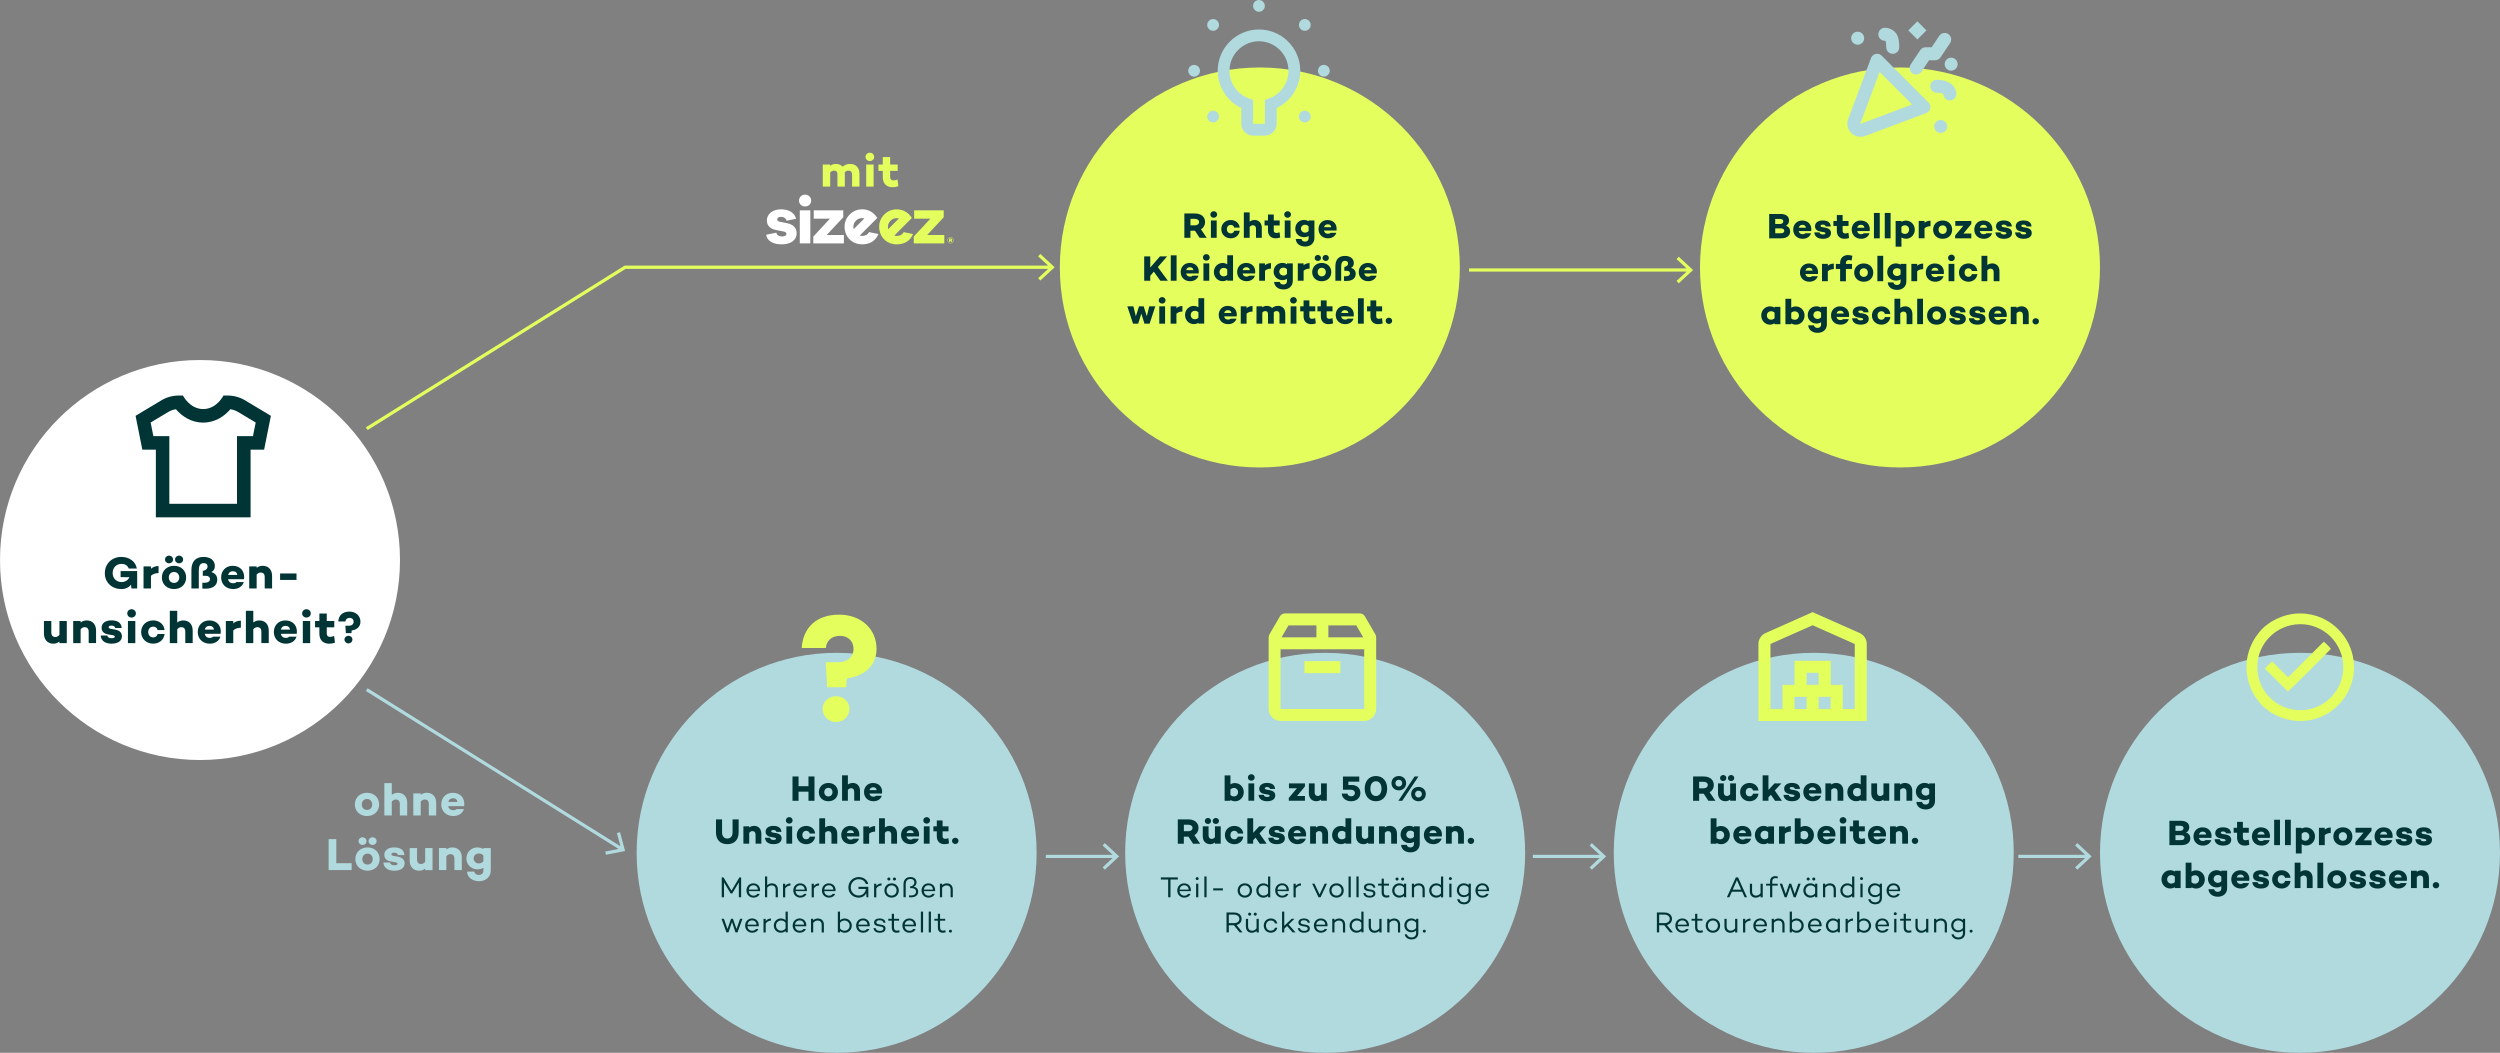
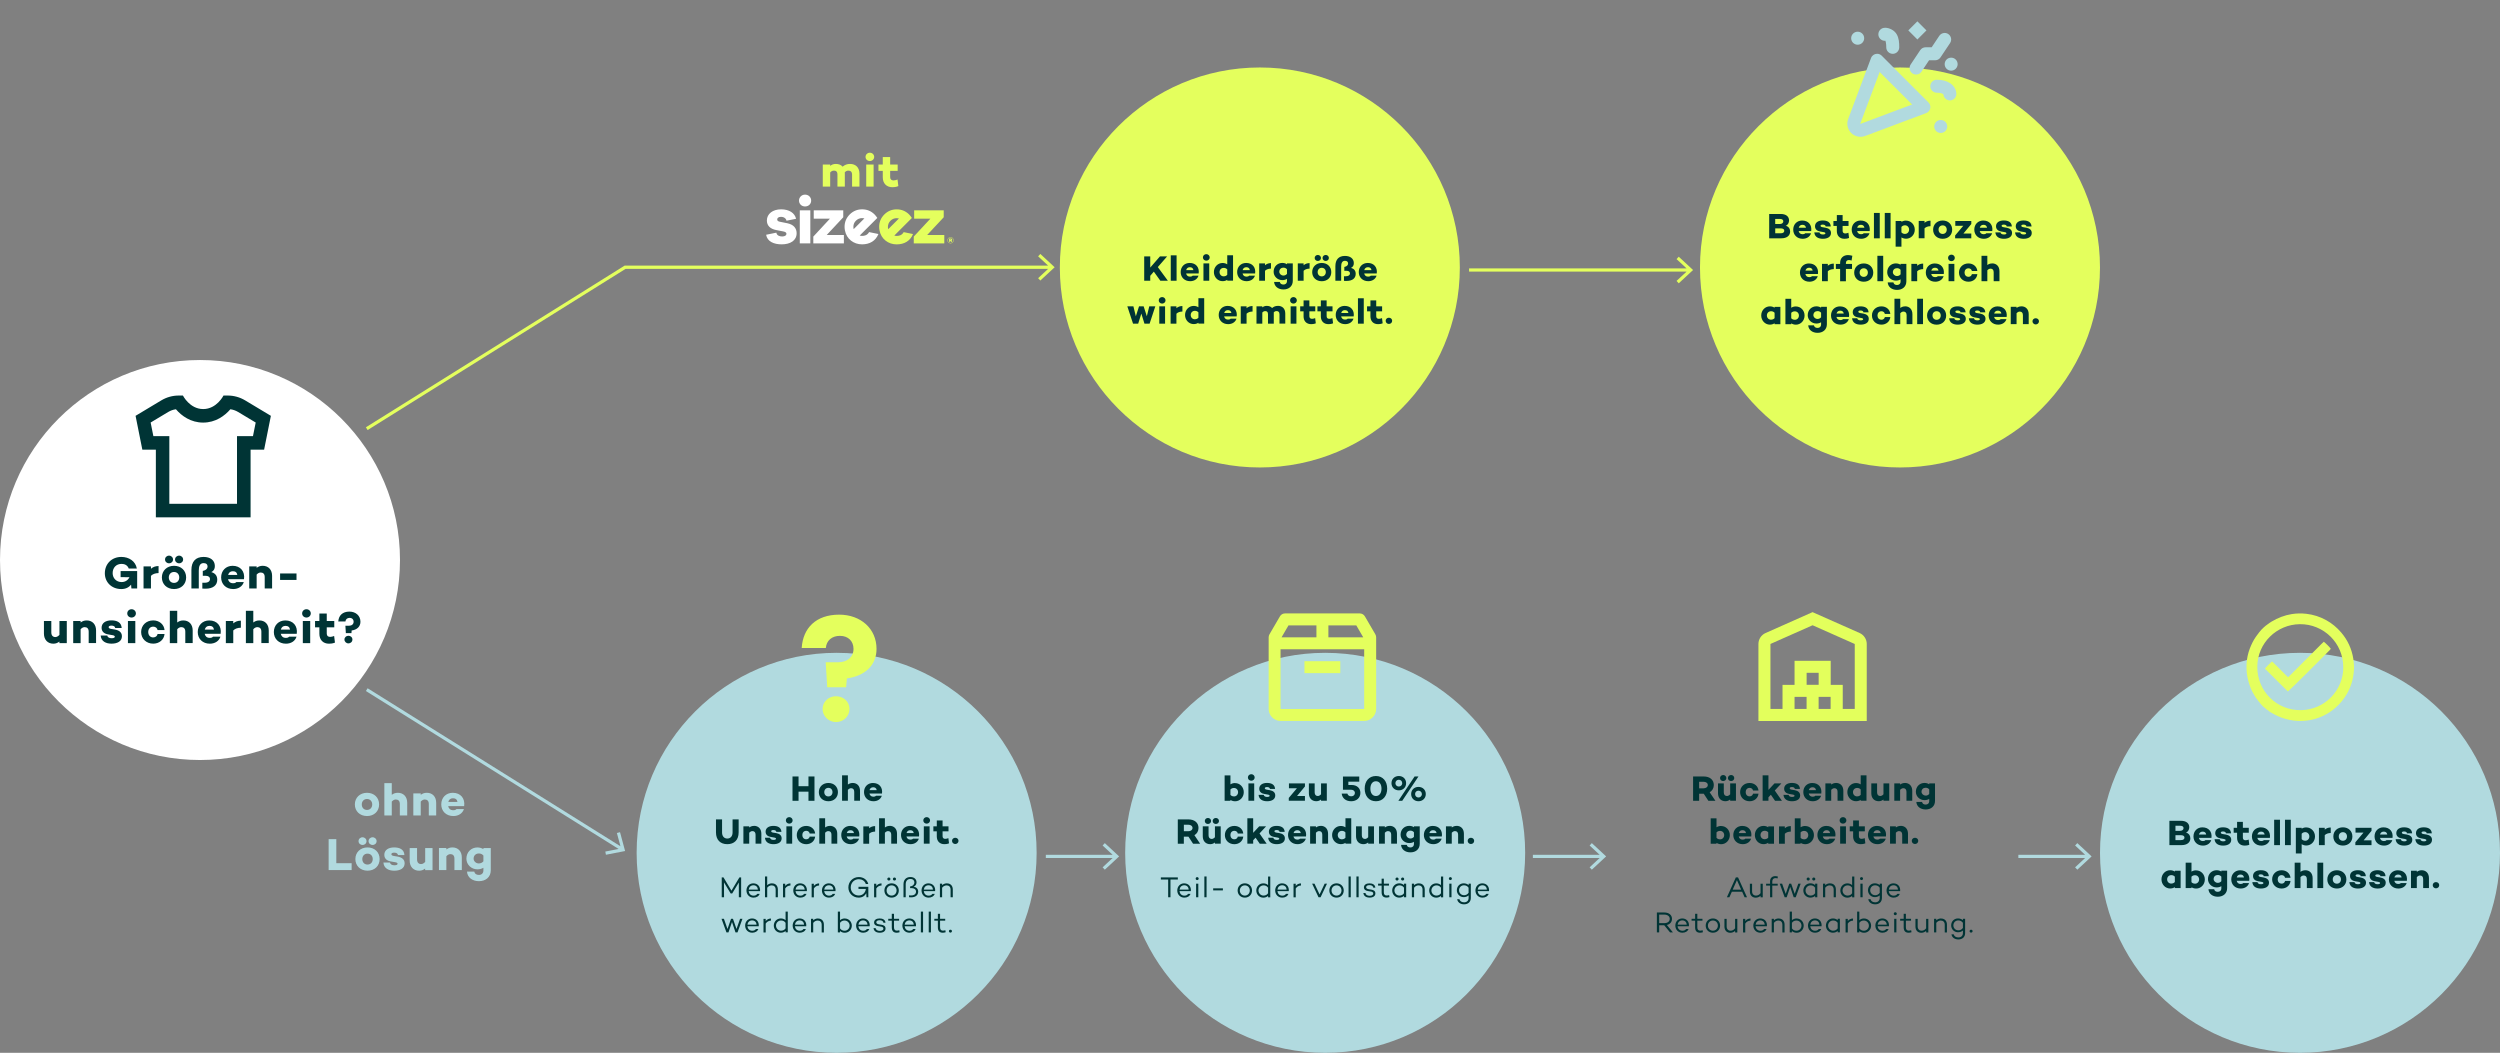
<svg xmlns="http://www.w3.org/2000/svg" id="Ebene_1" data-name="Ebene 1" viewBox="0 0 768.77 323.75">
  <rect x="0" y="0" width="768.77" height="323.75" fill="#808080" stroke="none" />
  <defs>
    <style>      .cls-1, .cls-2, .cls-3, .cls-4 {        fill: none;      }      .cls-1, .cls-3 {        stroke-width: 1px;      }      .cls-1, .cls-4 {        stroke: #b1dadf;      }      .cls-5 {        fill: #003435;      }      .cls-2, .cls-3 {        stroke: #e4ff5d;      }      .cls-6 {        fill: #fff;      }      .cls-7 {        fill: #e3ff5c;      }      .cls-8 {        fill: #e4ff5d;      }      .cls-9 {        fill: #b1dadf;      }    </style>
  </defs>
  <path class="cls-6" d="M61.5,233.71c33.97,0,61.5-27.54,61.5-61.5s-27.54-61.5-61.5-61.5S0,138.24,0,172.21s27.54,61.5,61.5,61.5h0Z" />
-   <path class="cls-9" d="M557.74,323.75c33.97,0,61.5-27.54,61.5-61.5s-27.54-61.5-61.5-61.5-61.5,27.54-61.5,61.5,27.54,61.5,61.5,61.5h0Z" />
  <path class="cls-5" d="M513.55,286.72h.88l-1.85-2.28c.95-.22,1.57-.91,1.57-1.88,0-1.21-.96-1.96-2.34-1.96h-2.31v6.12h.71v-2.19h1.56l1.78,2.19h0ZM510.21,281.25h1.59c.95,0,1.66.49,1.66,1.31s-.7,1.31-1.66,1.31h-1.59v-2.62h0ZM517.32,282.43c-1.26,0-2.14.96-2.14,2.2s.89,2.19,2.18,2.19c.9,0,1.62-.43,1.88-1.15h-.76c-.18.35-.58.54-1.12.54-.87,0-1.41-.6-1.49-1.38h3.49c.14-1.37-.7-2.4-2.04-2.4h0ZM517.32,283.03c.79,0,1.32.5,1.36,1.32h-2.8c.1-.74.61-1.32,1.44-1.32h0ZM523.56,286.04c-.23.08-.49.14-.72.14-.59,0-.9-.3-.9-1.02v-2.04h1.58v-.58h-1.58v-1.54h-.68v1.54h-1.09v.58h1.09v2.04c0,1.09.49,1.66,1.52,1.66.25,0,.54-.04.88-.15l-.1-.63h0ZM526.74,282.43c-1.28,0-2.22.93-2.22,2.2s.94,2.19,2.22,2.19,2.21-.94,2.21-2.19-.94-2.2-2.21-2.2h0ZM526.74,286.2c-.88,0-1.54-.67-1.54-1.57s.66-1.57,1.54-1.57,1.52.67,1.52,1.57-.65,1.57-1.52,1.57h0ZM533.56,282.54v2.92c-.36.48-.87.74-1.37.74-.74,0-1.23-.47-1.23-1.31v-2.34h-.68v2.38c0,1.18.73,1.91,1.79,1.91.59,0,1.11-.22,1.49-.58v.48h.68v-4.18h-.68ZM536.68,283.23v-.68h-.68v4.18h.68v-2.72c.37-.58.93-.89,1.61-.91v-.65c-.67,0-1.22.29-1.61.78h0ZM541.3,282.43c-1.26,0-2.14.96-2.14,2.2s.89,2.19,2.18,2.19c.9,0,1.62-.43,1.88-1.15h-.76c-.18.35-.58.54-1.12.54-.87,0-1.41-.6-1.49-1.38h3.49c.14-1.37-.7-2.4-2.04-2.4h0ZM541.3,283.03c.79,0,1.32.5,1.36,1.32h-2.8c.1-.74.61-1.32,1.44-1.32h0ZM546.98,282.43c-.59,0-1.11.21-1.49.58v-.47h-.68v4.18h.68v-2.93c.36-.47.87-.72,1.37-.72.74,0,1.23.45,1.23,1.3v2.36h.68v-2.39c0-1.18-.73-1.89-1.79-1.89h0ZM552.5,282.43c-.59,0-1.1.2-1.47.54v-2.64h-.68v6.39h.68v-.43c.37.34.87.54,1.47.54,1.2,0,2.15-.98,2.15-2.19s-.95-2.2-2.15-2.2h0ZM552.41,286.2c-.55,0-1.04-.21-1.38-.71v-1.71c.34-.5.83-.71,1.38-.71.88,0,1.56.7,1.56,1.57s-.68,1.57-1.56,1.57h0ZM558.11,282.43c-1.26,0-2.14.96-2.14,2.2s.89,2.19,2.18,2.19c.9,0,1.62-.43,1.88-1.15h-.76c-.18.35-.59.54-1.12.54-.87,0-1.4-.6-1.49-1.38h3.49c.14-1.37-.7-2.4-2.04-2.4h0ZM558.11,283.03c.79,0,1.32.5,1.36,1.32h-2.8c.1-.74.61-1.32,1.44-1.32h0ZM565.1,282.54v.43c-.37-.34-.87-.54-1.47-.54-1.2,0-2.15.98-2.15,2.2s.95,2.19,2.15,2.19c.59,0,1.1-.2,1.47-.54v.43h.68v-4.18h-.68ZM563.72,286.2c-.88,0-1.56-.7-1.56-1.57s.67-1.57,1.56-1.57c.55,0,1.03.21,1.38.71v1.71c-.34.5-.83.71-1.38.71h0ZM568.21,283.23v-.68h-.68v4.18h.68v-2.72c.37-.58.93-.89,1.61-.91v-.65c-.67,0-1.22.29-1.61.78h0ZM573.23,282.43c-.59,0-1.1.2-1.47.54v-2.64h-.68v6.39h.68v-.43c.37.34.87.54,1.47.54,1.2,0,2.15-.98,2.15-2.19s-.95-2.2-2.15-2.2h0ZM573.14,286.2c-.55,0-1.03-.21-1.38-.71v-1.71c.34-.5.83-.71,1.38-.71.88,0,1.56.7,1.56,1.57s-.67,1.57-1.56,1.57h0ZM578.83,282.43c-1.26,0-2.14.96-2.14,2.2s.89,2.19,2.18,2.19c.9,0,1.62-.43,1.88-1.15h-.76c-.18.35-.59.54-1.12.54-.87,0-1.4-.6-1.49-1.38h3.49c.13-1.37-.7-2.4-2.04-2.4h0ZM578.83,283.03c.79,0,1.32.5,1.36,1.32h-2.8c.1-.74.61-1.32,1.44-1.32h0ZM582.81,281.43c.26,0,.47-.2.47-.45s-.21-.46-.47-.46-.46.2-.46.46.2.45.46.45h0ZM582.48,282.54v4.18h.68v-4.18h-.68ZM587.7,286.04c-.22.08-.49.14-.72.14-.59,0-.9-.3-.9-1.02v-2.04h1.58v-.58h-1.58v-1.54h-.68v1.54h-1.09v.58h1.09v2.04c0,1.09.49,1.66,1.52,1.66.25,0,.54-.04.88-.15l-.1-.63h0ZM592.3,282.54v2.92c-.36.48-.87.74-1.37.74-.74,0-1.23-.47-1.23-1.31v-2.34h-.68v2.38c0,1.18.73,1.91,1.79,1.91.59,0,1.11-.22,1.49-.58v.48h.68v-4.18h-.68ZM596.91,282.43c-.59,0-1.11.21-1.49.58v-.47h-.68v4.18h.68v-2.93c.36-.47.87-.72,1.37-.72.74,0,1.23.45,1.23,1.3v2.36h.68v-2.39c0-1.18-.73-1.89-1.79-1.89h0ZM603.61,282.54v.43c-.39-.34-.91-.54-1.51-.54-1.2,0-2.1.91-2.1,2.14,0,1.15.91,2.11,2.1,2.11.6,0,1.13-.2,1.51-.54v.78c0,.85-.56,1.35-1.4,1.35-.78,0-1.3-.39-1.42-.95h-.7c.14.93.97,1.57,2.12,1.57,1.24,0,2.08-.75,2.08-1.97v-4.38h-.68ZM602.19,286.08c-.88,0-1.51-.7-1.51-1.5,0-.88.63-1.54,1.51-1.54.55,0,1.07.23,1.42.74v1.57c-.35.51-.87.74-1.42.74h0ZM606.12,286.79c.26,0,.47-.2.47-.46s-.21-.44-.47-.44-.46.19-.46.44.21.46.46.46h0Z" />
  <path class="cls-5" d="M536.45,275.92h.77l-2.76-6.12h-.67l-2.76,6.12h.77l.76-1.71h3.16l.76,1.71h0ZM532.82,273.57l1.3-2.93,1.29,2.93h-2.59ZM541.38,271.74v2.92c-.36.48-.87.74-1.37.74-.74,0-1.23-.47-1.23-1.31v-2.34h-.68v2.38c0,1.18.73,1.91,1.79,1.91.59,0,1.11-.21,1.49-.58v.48h.68v-4.18h-.68ZM545,271c0-.59.37-.98.95-.98.17,0,.43.04.66.11l.1-.58c-.31-.09-.59-.13-.83-.13-.92,0-1.57.6-1.57,1.58v.75h-1.22v.58h1.22v3.59h.68v-3.59h1.67v-.58h-1.67v-.75h0ZM552.99,271.74l-1.1,3.13-1.09-3.13h-.59l-1.09,3.14-1.1-3.14h-.74l1.52,4.18h.62l1.08-3.2,1.08,3.2h.62l1.52-4.18h-.74ZM556.03,270.77c.27,0,.48-.2.48-.46s-.21-.47-.48-.47-.48.21-.48.47.22.46.48.46h0ZM557.75,270.77c.26,0,.48-.2.48-.46s-.22-.47-.48-.47-.48.21-.48.47.21.46.48.46h0ZM558.16,271.74v.43c-.37-.34-.87-.54-1.47-.54-1.2,0-2.15.98-2.15,2.2s.95,2.2,2.15,2.2c.6,0,1.1-.2,1.47-.54v.43h.68v-4.18h-.68ZM556.78,275.4c-.88,0-1.56-.7-1.56-1.57s.68-1.57,1.56-1.57c.55,0,1.04.21,1.38.71v1.71c-.34.5-.83.71-1.38.71h0ZM562.77,271.63c-.6,0-1.11.21-1.5.57v-.47h-.68v4.18h.68v-2.93c.36-.47.87-.72,1.37-.72.74,0,1.23.45,1.23,1.3v2.36h.68v-2.39c0-1.18-.73-1.89-1.79-1.89h0ZM569.54,269.53v2.65c-.37-.34-.87-.54-1.47-.54-1.2,0-2.15.97-2.15,2.2s.95,2.2,2.15,2.2c.59,0,1.1-.2,1.47-.54v.43h.68v-6.39h-.68ZM568.16,275.4c-.88,0-1.56-.7-1.56-1.57s.68-1.57,1.56-1.57c.55,0,1.03.21,1.38.71v1.71c-.34.5-.83.71-1.38.71h0ZM572.43,270.63c.26,0,.47-.2.47-.45s-.21-.46-.47-.46-.46.2-.46.46.2.45.46.45h0ZM572.09,271.74v4.18h.68v-4.18h-.68ZM578.03,271.74v.43c-.39-.34-.91-.54-1.51-.54-1.2,0-2.1.91-2.1,2.14,0,1.15.91,2.11,2.1,2.11.6,0,1.13-.2,1.51-.54v.78c0,.85-.56,1.35-1.4,1.35-.78,0-1.3-.39-1.42-.95h-.7c.14.93.97,1.57,2.12,1.57,1.24,0,2.08-.75,2.08-1.97v-4.38h-.68ZM576.61,275.28c-.88,0-1.51-.7-1.51-1.5,0-.88.63-1.54,1.51-1.54.55,0,1.07.22,1.42.74v1.57c-.35.51-.87.74-1.42.74h0ZM582.27,271.63c-1.26,0-2.14.96-2.14,2.2s.89,2.2,2.18,2.2c.9,0,1.62-.43,1.88-1.15h-.76c-.18.35-.59.54-1.12.54-.87,0-1.41-.6-1.49-1.38h3.49c.14-1.37-.7-2.4-2.04-2.4h0ZM582.27,272.23c.79,0,1.32.5,1.36,1.32h-2.8c.1-.74.61-1.32,1.44-1.32h0Z" />
  <path class="cls-5" d="M529.29,253.99c-.58,0-1.06.15-1.45.41v-2.76h-1.79v7.81h1.79v-.26c.4.25.87.41,1.45.41,1.44,0,2.65-1.21,2.65-2.8s-1.21-2.79-2.65-2.79h0ZM528.94,258.1c-.39,0-.77-.1-1.1-.46v-1.67c.33-.36.72-.46,1.1-.46.73,0,1.26.56,1.26,1.29s-.53,1.31-1.26,1.31h0ZM535.78,253.97c-1.65,0-2.78,1.19-2.78,2.8s1.17,2.82,2.91,2.82c1.25,0,2.24-.65,2.56-1.69h-1.8c-.16.2-.39.29-.79.29-.73,0-1.09-.43-1.21-.98h3.86c.26-1.89-.87-3.23-2.75-3.23h0ZM535.82,255.29c.6,0,.99.27,1.09.89h-2.22c.14-.54.51-.89,1.13-.89h0ZM543.74,254.11v.28c-.4-.26-.87-.42-1.46-.42-1.44,0-2.65,1.21-2.65,2.81s1.21,2.81,2.65,2.81c.59,0,1.07-.17,1.46-.43v.29h1.78v-5.33h-1.78ZM542.64,258.07c-.73,0-1.27-.56-1.27-1.3s.54-1.3,1.27-1.3c.39,0,.76.1,1.1.47v1.65c-.34.37-.71.47-1.1.47h0ZM550.69,254.03c-.79,0-1.36.25-1.84.66v-.57h-1.79v5.33h1.79v-3.06c.42-.41.97-.64,1.84-.67v-1.69h0ZM555.15,253.99c-.58,0-1.06.15-1.45.41v-2.76h-1.79v7.81h1.79v-.26c.4.25.87.41,1.45.41,1.44,0,2.65-1.21,2.65-2.8s-1.21-2.79-2.65-2.79h0ZM554.8,258.1c-.39,0-.77-.1-1.1-.46v-1.67c.33-.36.71-.46,1.1-.46.73,0,1.25.56,1.25,1.29s-.53,1.31-1.25,1.31h0ZM561.64,253.97c-1.65,0-2.78,1.19-2.78,2.8s1.17,2.82,2.91,2.82c1.25,0,2.24-.65,2.56-1.69h-1.8c-.16.2-.4.29-.79.29-.73,0-1.09-.43-1.21-.98h3.86c.26-1.89-.87-3.23-2.75-3.23h0ZM561.68,255.29c.6,0,.99.27,1.09.89h-2.22c.14-.54.51-.89,1.13-.89h0ZM566.74,253.28c.57,0,1.04-.43,1.04-1s-.47-1.01-1.04-1.01-1.05.43-1.05,1.01.46,1,1.05,1h0ZM565.86,254.11v5.33h1.78v-5.33h-1.78ZM573.42,257.73c-.32.12-.6.22-.95.22-.52,0-.84-.25-.84-.8v-1.51h1.82v-1.53h-1.82v-1.81h-1.78v1.81h-1.04v1.53h1.04v1.56c0,1.44.88,2.39,2.33,2.39.31,0,.88-.03,1.43-.26l-.2-1.59h0ZM577.19,253.97c-1.65,0-2.78,1.19-2.78,2.8s1.16,2.82,2.91,2.82c1.25,0,2.24-.65,2.56-1.69h-1.8c-.17.2-.4.29-.79.29-.73,0-1.09-.43-1.21-.98h3.86c.26-1.89-.87-3.23-2.75-3.23h0ZM577.24,255.29c.6,0,.99.27,1.09.89h-2.22c.14-.54.51-.89,1.13-.89h0ZM584.45,253.97c-.57,0-1.04.18-1.46.49v-.35h-1.79v5.33h1.79v-3.36c.31-.34.65-.51.97-.51.59,0,.98.34.98,1.1v2.76h1.78v-3.05c0-1.52-.92-2.43-2.26-2.43h0ZM588.87,259.54c.55,0,1.01-.41,1.01-.97s-.46-.95-1.01-.95-.99.41-.99.95.45.97.99.97h0Z" />
  <path class="cls-5" d="M527.5,246.25l-1.76-2.62c.79-.46,1.27-1.25,1.27-2.23,0-1.62-1.24-2.63-3.1-2.63h-3.27v7.48h1.86v-2.17h1.42l1.42,2.17h2.17ZM522.5,240.41h1.38c.72,0,1.28.38,1.28.99s-.56,1.01-1.28,1.01h-1.38v-2h0ZM529.9,240.18c.53,0,.97-.4.97-.92s-.44-.94-.97-.94-.97.41-.97.94.43.92.97.92h0ZM532.33,240.18c.53,0,.97-.4.97-.92s-.44-.94-.97-.94-.98.41-.98.94.44.92.98.92h0ZM532.04,240.91v3.34c-.31.34-.65.53-.98.53-.58,0-.98-.36-.98-1.12v-2.75h-1.78v3.02c0,1.52.92,2.45,2.28,2.45.57,0,1.03-.19,1.46-.52v.37h1.78v-5.33h-1.78ZM538.03,244.89c-.77,0-1.22-.58-1.22-1.31s.45-1.3,1.22-1.3c.54,0,.96.34,1.04.82h1.68c-.13-1.37-1.27-2.33-2.74-2.33-1.67,0-2.91,1.19-2.91,2.8s1.24,2.82,2.91,2.82c1.47,0,2.61-.96,2.74-2.33h-1.68c-.09.48-.51.83-1.04.83h0ZM545.83,246.25h2.13l-2.2-3.16,2.02-2.18h-2.12l-1.85,1.99v-4.47h-1.79v7.81h1.79v-1.06l.74-.79,1.28,1.85h0ZM550.01,244.42h-1.58c.12,1.41,1.25,1.97,2.63,1.97s2.5-.55,2.5-1.78c0-.95-.67-1.43-1.66-1.62l-.99-.17c-.43-.08-.56-.24-.56-.43,0-.2.21-.36.67-.36.49,0,.88.18.91.57h1.57c-.08-1.41-1.22-1.84-2.48-1.84-1.42,0-2.38.66-2.38,1.78,0,.94.65,1.45,1.56,1.61l1.08.19c.35.05.56.19.56.37,0,.23-.3.36-.77.36-.56,0-.98-.2-1.06-.66h0ZM557.31,240.77c-1.65,0-2.78,1.19-2.78,2.8s1.16,2.82,2.91,2.82c1.25,0,2.24-.65,2.56-1.69h-1.8c-.16.2-.4.29-.79.29-.72,0-1.09-.43-1.21-.98h3.86c.26-1.89-.87-3.23-2.75-3.23h0ZM557.35,242.09c.6,0,.99.28,1.09.89h-2.22c.14-.54.51-.89,1.13-.89h0ZM564.57,240.77c-.57,0-1.04.18-1.46.49v-.35h-1.79v5.33h1.79v-3.35c.31-.34.65-.51.97-.51.6,0,.98.34.98,1.1v2.76h1.78v-3.05c0-1.52-.92-2.43-2.26-2.43h0ZM572.18,238.44v2.77c-.4-.26-.87-.42-1.46-.42-1.44,0-2.65,1.21-2.65,2.79s1.21,2.8,2.65,2.8c.59,0,1.07-.15,1.46-.41v.26h1.78v-7.81h-1.78ZM571.08,244.9c-.73,0-1.27-.56-1.27-1.31s.54-1.29,1.27-1.29c.39,0,.76.1,1.1.47v1.65c-.34.37-.72.47-1.1.47h0ZM579.18,240.91v3.34c-.31.34-.65.53-.98.53-.58,0-.98-.36-.98-1.12v-2.75h-1.78v3.02c0,1.52.92,2.45,2.28,2.45.57,0,1.03-.19,1.46-.52v.37h1.78v-5.33h-1.78ZM585.76,240.77c-.57,0-1.04.18-1.46.49v-.35h-1.79v5.33h1.79v-3.35c.31-.34.65-.51.97-.51.59,0,.98.34.98,1.1v2.76h1.78v-3.05c0-1.52-.92-2.43-2.26-2.43h0ZM593.25,240.91v.26c-.4-.25-.87-.41-1.46-.41-1.44,0-2.65,1.09-2.65,2.72,0,1.44,1.21,2.57,2.65,2.57.59,0,1.07-.14,1.46-.38v.64c0,.73-.47,1.1-1.08,1.1-.66,0-1.03-.31-1.12-.8h-1.76c.09,1.39,1.26,2.31,2.88,2.31s2.86-.97,2.86-2.64v-5.37h-1.78ZM592.15,244.64c-.73,0-1.27-.57-1.27-1.15,0-.77.54-1.25,1.27-1.25.39,0,.76.11,1.1.5v1.41c-.34.39-.72.51-1.1.51h0Z" />
  <path class="cls-9" d="M707.27,323.75c33.97,0,61.5-27.54,61.5-61.5s-27.54-61.5-61.5-61.5-61.5,27.54-61.5,61.5,27.54,61.5,61.5,61.5h0Z" />
  <path class="cls-5" d="M668.78,267.75v.27c-.4-.26-.87-.42-1.46-.42-1.44,0-2.65,1.21-2.65,2.8s1.21,2.82,2.65,2.82c.59,0,1.07-.16,1.46-.43v.29h1.78v-5.33h-1.78ZM667.68,271.71c-.73,0-1.27-.56-1.27-1.3s.54-1.3,1.27-1.3c.38,0,.76.1,1.1.47v1.65c-.34.37-.72.47-1.1.47h0ZM675.35,267.63c-.58,0-1.06.15-1.45.41v-2.76h-1.79v7.81h1.79v-.26c.4.25.87.41,1.45.41,1.44,0,2.65-1.21,2.65-2.8s-1.21-2.79-2.65-2.79h0ZM674.99,271.73c-.39,0-.77-.1-1.1-.46v-1.67c.33-.36.71-.46,1.1-.46.73,0,1.25.56,1.25,1.29s-.53,1.31-1.25,1.31h0ZM683.08,267.75v.26c-.4-.25-.87-.41-1.46-.41-1.44,0-2.65,1.09-2.65,2.72,0,1.44,1.21,2.57,2.65,2.57.6,0,1.07-.14,1.46-.39v.64c0,.73-.47,1.1-1.08,1.1-.66,0-1.04-.31-1.12-.8h-1.76c.09,1.39,1.26,2.31,2.88,2.31s2.86-.97,2.86-2.64v-5.37h-1.78ZM681.98,271.48c-.73,0-1.27-.57-1.27-1.16,0-.77.54-1.25,1.27-1.25.38,0,.76.11,1.1.49v1.41c-.34.39-.72.51-1.1.51h0ZM688.91,267.61c-1.65,0-2.78,1.19-2.78,2.8s1.17,2.82,2.91,2.82c1.25,0,2.24-.65,2.56-1.69h-1.8c-.16.2-.39.29-.79.29-.73,0-1.09-.43-1.21-.98h3.86c.26-1.89-.87-3.23-2.75-3.23h0ZM688.95,268.93c.6,0,.99.28,1.09.89h-2.22c.14-.54.51-.89,1.13-.89h0ZM694.19,271.26h-1.58c.12,1.41,1.25,1.97,2.63,1.97s2.5-.55,2.5-1.78c0-.95-.67-1.43-1.66-1.62l-.99-.17c-.43-.08-.56-.24-.56-.43,0-.2.21-.36.67-.36.49,0,.88.18.91.57h1.57c-.08-1.41-1.22-1.84-2.48-1.84-1.42,0-2.38.66-2.38,1.78,0,.94.65,1.45,1.56,1.61l1.08.19c.35.05.56.19.56.37,0,.23-.3.36-.77.36-.56,0-.98-.2-1.06-.66h0ZM701.63,271.72c-.77,0-1.22-.58-1.22-1.31s.45-1.3,1.22-1.3c.54,0,.96.34,1.04.83h1.68c-.13-1.37-1.26-2.33-2.74-2.33-1.67,0-2.91,1.19-2.91,2.8s1.24,2.82,2.91,2.82c1.47,0,2.61-.96,2.74-2.33h-1.68c-.09.49-.51.83-1.04.83h0ZM708.88,267.61c-.57,0-1.03.18-1.46.49v-2.83h-1.79v7.81h1.79v-3.35c.31-.34.65-.51.97-.51.59,0,.98.34.98,1.1v2.76h1.78v-3.05c0-1.52-.92-2.43-2.27-2.43h0ZM712.62,265.27v7.81h1.79v-7.81h-1.79ZM718.61,267.61c-1.72,0-2.94,1.18-2.94,2.82s1.22,2.8,2.94,2.8,2.92-1.15,2.92-2.8-1.21-2.82-2.92-2.82h0ZM718.61,271.74c-.75,0-1.27-.54-1.27-1.32s.52-1.32,1.27-1.32,1.25.55,1.25,1.32-.52,1.32-1.25,1.32h0ZM724.02,271.26h-1.58c.12,1.41,1.25,1.97,2.63,1.97s2.5-.55,2.5-1.78c0-.95-.67-1.43-1.66-1.62l-.99-.17c-.43-.08-.56-.24-.56-.43,0-.2.21-.36.67-.36.49,0,.88.18.91.57h1.57c-.08-1.41-1.22-1.84-2.48-1.84-1.42,0-2.38.66-2.38,1.78,0,.94.65,1.45,1.56,1.61l1.08.19c.35.05.56.19.56.37,0,.23-.3.36-.77.36-.56,0-.98-.2-1.06-.66h0ZM730.08,271.26h-1.58c.12,1.41,1.25,1.97,2.63,1.97s2.5-.55,2.5-1.78c0-.95-.67-1.43-1.66-1.62l-.99-.17c-.43-.08-.56-.24-.56-.43,0-.2.21-.36.67-.36.49,0,.88.18.91.57h1.57c-.08-1.41-1.22-1.84-2.49-1.84-1.42,0-2.38.66-2.38,1.78,0,.94.65,1.45,1.56,1.61l1.08.19c.35.05.56.19.56.37,0,.23-.3.36-.77.36-.56,0-.98-.2-1.06-.66h0ZM737.38,267.61c-1.65,0-2.78,1.19-2.78,2.8s1.17,2.82,2.91,2.82c1.25,0,2.24-.65,2.56-1.69h-1.8c-.16.2-.39.29-.79.29-.73,0-1.09-.43-1.21-.98h3.86c.26-1.89-.87-3.23-2.75-3.23h0ZM737.43,268.93c.6,0,.99.28,1.09.89h-2.22c.14-.54.51-.89,1.13-.89h0ZM744.65,267.61c-.57,0-1.03.18-1.46.49v-.35h-1.79v5.33h1.79v-3.35c.31-.34.65-.51.97-.51.59,0,.98.34.98,1.1v2.76h1.78v-3.05c0-1.52-.92-2.43-2.27-2.43h0ZM749.07,273.17c.55,0,1.01-.41,1.01-.97s-.46-.95-1.01-.95-.99.41-.99.95.45.97.99.97h0Z" />
  <path class="cls-5" d="M672.19,256.03c.65-.23,1.03-.95,1.03-1.64,0-1.22-.94-1.99-2.57-1.99h-3.54v7.48h3.76c1.68,0,2.68-.84,2.68-2.08,0-.8-.45-1.57-1.36-1.77h0ZM670.37,253.92c.72,0,1.09.25,1.09.73s-.39.84-1.09.84h-1.4v-1.56h1.4ZM670.63,258.34h-1.66v-1.51h1.69c.69,0,1.08.26,1.08.73s-.34.78-1.11.78h0ZM677.29,254.41c-1.65,0-2.78,1.19-2.78,2.8s1.17,2.82,2.91,2.82c1.25,0,2.24-.65,2.56-1.69h-1.8c-.17.2-.4.29-.79.29-.72,0-1.09-.43-1.21-.98h3.86c.26-1.89-.87-3.23-2.75-3.23h0ZM677.33,255.73c.6,0,.99.27,1.09.89h-2.22c.14-.54.51-.89,1.13-.89h0ZM682.57,258.06h-1.58c.12,1.41,1.25,1.97,2.63,1.97s2.5-.55,2.5-1.78c0-.95-.67-1.43-1.66-1.62l-.99-.16c-.43-.08-.56-.24-.56-.43,0-.2.21-.36.67-.36.5,0,.88.18.91.57h1.57c-.08-1.41-1.22-1.84-2.49-1.84-1.42,0-2.37.66-2.37,1.78,0,.93.65,1.45,1.56,1.61l1.08.19c.35.06.56.19.56.37,0,.23-.3.36-.77.36-.56,0-.98-.2-1.06-.66h0ZM691.49,258.17c-.32.12-.6.22-.95.22-.52,0-.84-.25-.84-.8v-1.51h1.82v-1.53h-1.82v-1.81h-1.78v1.81h-1.05v1.53h1.05v1.56c0,1.44.88,2.39,2.33,2.39.31,0,.88-.03,1.43-.26l-.2-1.59h0ZM695.26,254.41c-1.65,0-2.78,1.19-2.78,2.8s1.16,2.82,2.91,2.82c1.25,0,2.24-.65,2.56-1.69h-1.8c-.16.2-.4.29-.79.29-.73,0-1.09-.43-1.21-.98h3.86c.26-1.89-.87-3.23-2.75-3.23h0ZM695.3,255.73c.6,0,.99.27,1.09.89h-2.22c.14-.54.51-.89,1.13-.89h0ZM699.32,252.07v7.81h1.79v-7.81h-1.79ZM702.65,252.07v7.81h1.79v-7.81h-1.79ZM709.23,254.43c-.58,0-1.06.15-1.45.4v-.28h-1.79v7.89h1.79v-2.84c.4.24.87.4,1.45.4,1.44,0,2.65-1.2,2.65-2.78s-1.21-2.78-2.65-2.78h0ZM708.88,258.53c-.38,0-.77-.11-1.1-.48v-1.67c.33-.37.72-.49,1.1-.49.73,0,1.26.59,1.26,1.33s-.53,1.32-1.26,1.32h0ZM716.72,254.46c-.79,0-1.36.25-1.84.66v-.57h-1.79v5.33h1.79v-3.06c.42-.41.97-.64,1.84-.67v-1.69h0ZM720.46,254.41c-1.72,0-2.94,1.18-2.94,2.81s1.22,2.8,2.94,2.8,2.92-1.15,2.92-2.8-1.21-2.81-2.92-2.81h0ZM720.46,258.54c-.75,0-1.27-.54-1.27-1.32s.52-1.32,1.27-1.32,1.26.55,1.26,1.32-.52,1.32-1.26,1.32h0ZM729.27,254.55h-4.93v1.48h2.46l-2.51,2.98v.87h4.97v-1.47h-2.42l2.42-2.92v-.94h0ZM732.97,254.41c-1.65,0-2.78,1.19-2.78,2.8s1.16,2.82,2.91,2.82c1.25,0,2.24-.65,2.56-1.69h-1.8c-.16.2-.4.29-.79.29-.73,0-1.09-.43-1.21-.98h3.86c.26-1.89-.87-3.23-2.75-3.23h0ZM733.01,255.73c.61,0,.99.27,1.09.89h-2.22c.14-.54.51-.89,1.13-.89h0ZM738.25,258.06h-1.58c.12,1.41,1.25,1.97,2.63,1.97s2.5-.55,2.5-1.78c0-.95-.67-1.43-1.66-1.62l-.99-.16c-.43-.08-.56-.24-.56-.43,0-.2.21-.36.67-.36.49,0,.88.18.91.57h1.57c-.08-1.41-1.22-1.84-2.48-1.84-1.42,0-2.38.66-2.38,1.78,0,.93.65,1.45,1.56,1.61l1.08.19c.35.06.56.19.56.37,0,.23-.3.36-.77.36-.56,0-.98-.2-1.06-.66h0ZM744.31,258.06h-1.58c.12,1.41,1.25,1.97,2.63,1.97s2.5-.55,2.5-1.78c0-.95-.67-1.43-1.66-1.62l-.99-.16c-.43-.08-.56-.24-.56-.43,0-.2.21-.36.67-.36.49,0,.88.18.91.57h1.57c-.08-1.41-1.22-1.84-2.49-1.84-1.42,0-2.38.66-2.38,1.78,0,.93.65,1.45,1.56,1.61l1.08.19c.35.06.56.19.56.37,0,.23-.3.36-.77.36-.56,0-.98-.2-1.06-.66h0Z" />
  <path class="cls-9" d="M257.27,323.75c33.97,0,61.5-27.54,61.5-61.5s-27.54-61.5-61.5-61.5-61.5,27.54-61.5,61.5,27.54,61.5,61.5,61.5h0Z" />
  <path class="cls-5" d="M227.58,282.54l-1.1,3.13-1.09-3.13h-.59l-1.09,3.14-1.1-3.14h-.74l1.52,4.18h.62l1.08-3.2,1.08,3.2h.62l1.52-4.18h-.74ZM231.28,282.43c-1.26,0-2.14.96-2.14,2.2s.89,2.19,2.18,2.19c.9,0,1.62-.43,1.88-1.15h-.76c-.18.35-.59.54-1.12.54-.87,0-1.4-.6-1.49-1.38h3.49c.14-1.37-.7-2.4-2.04-2.4h0ZM231.28,283.03c.79,0,1.32.5,1.36,1.32h-2.8c.1-.74.61-1.32,1.44-1.32h0ZM235.46,283.23v-.68h-.68v4.18h.68v-2.72c.37-.58.93-.89,1.61-.91v-.65c-.67,0-1.22.29-1.61.78h0ZM241.57,280.33v2.64c-.37-.34-.87-.54-1.47-.54-1.2,0-2.15.97-2.15,2.2s.95,2.19,2.15,2.19c.59,0,1.1-.2,1.47-.54v.43h.68v-6.39h-.68ZM240.19,286.2c-.88,0-1.56-.7-1.56-1.57s.68-1.57,1.56-1.57c.55,0,1.04.21,1.38.71v1.71c-.34.5-.83.71-1.38.71h0ZM245.89,282.43c-1.26,0-2.14.96-2.14,2.2s.89,2.19,2.18,2.19c.9,0,1.62-.43,1.88-1.15h-.76c-.18.35-.58.54-1.12.54-.87,0-1.4-.6-1.49-1.38h3.49c.13-1.37-.7-2.4-2.04-2.4h0ZM245.89,283.03c.79,0,1.32.5,1.36,1.32h-2.8c.1-.74.61-1.32,1.44-1.32h0ZM251.57,282.43c-.6,0-1.11.21-1.5.58v-.47h-.68v4.18h.68v-2.93c.36-.47.87-.72,1.37-.72.74,0,1.23.45,1.23,1.3v2.36h.68v-2.39c0-1.18-.73-1.89-1.79-1.89h0ZM259.79,282.43c-.6,0-1.1.2-1.47.54v-2.64h-.68v6.39h.68v-.43c.37.34.87.54,1.47.54,1.2,0,2.15-.98,2.15-2.19s-.95-2.2-2.15-2.2h0ZM259.7,286.2c-.55,0-1.04-.21-1.38-.71v-1.71c.34-.5.83-.71,1.38-.71.88,0,1.56.7,1.56,1.57s-.67,1.57-1.56,1.57h0ZM265.4,282.43c-1.26,0-2.14.96-2.14,2.2s.89,2.19,2.18,2.19c.9,0,1.62-.43,1.88-1.15h-.76c-.18.35-.58.54-1.12.54-.87,0-1.4-.6-1.49-1.38h3.49c.13-1.37-.7-2.4-2.04-2.4h0ZM265.4,283.03c.79,0,1.32.5,1.36,1.32h-2.8c.1-.74.61-1.32,1.44-1.32h0ZM269.25,285.4h-.64c.13.98.88,1.42,1.94,1.42s1.76-.46,1.76-1.28-.64-1.07-1.24-1.17l-.83-.14c-.57-.1-.77-.32-.77-.63,0-.38.38-.62,1.01-.62.67,0,1.11.24,1.18.77h.64c-.08-.99-.94-1.32-1.82-1.32-1.01,0-1.69.47-1.69,1.24,0,.71.56,1.02,1.24,1.13l.95.15c.4.07.68.28.68.63,0,.42-.44.67-1.09.67-.76,0-1.2-.3-1.32-.86h0ZM276.53,286.04c-.23.08-.49.14-.72.14-.59,0-.9-.3-.9-1.02v-2.04h1.57v-.58h-1.57v-1.54h-.68v1.54h-1.09v.58h1.09v2.04c0,1.09.49,1.66,1.52,1.66.25,0,.54-.04.88-.15l-.1-.63h0ZM279.63,282.43c-1.26,0-2.14.96-2.14,2.2s.89,2.19,2.18,2.19c.9,0,1.62-.43,1.88-1.15h-.76c-.18.35-.58.54-1.12.54-.87,0-1.4-.6-1.49-1.38h3.49c.14-1.37-.7-2.4-2.04-2.4h0ZM279.63,283.03c.79,0,1.32.5,1.36,1.32h-2.8c.1-.74.61-1.32,1.44-1.32h0ZM283.17,280.33v6.39h.68v-6.39h-.68ZM285.59,280.33v6.39h.68v-6.39h-.68ZM290.7,286.04c-.23.08-.49.14-.72.14-.59,0-.9-.3-.9-1.02v-2.04h1.58v-.58h-1.58v-1.54h-.68v1.54h-1.09v.58h1.09v2.04c0,1.09.49,1.66,1.52,1.66.25,0,.54-.04.88-.15l-.1-.63h0ZM292.26,286.79c.26,0,.47-.2.47-.46s-.21-.44-.47-.44-.46.19-.46.44.21.46.46.46h0Z" />
  <path class="cls-5" d="M227.92,269.8h-.54l-2.45,4.09-2.45-4.09h-.54v6.12h.71l-.02-4.58,2.06,3.41h.47l2.04-3.39v4.56h.71v-6.12h0ZM231.68,271.63c-1.26,0-2.14.96-2.14,2.2s.89,2.2,2.18,2.2c.9,0,1.62-.43,1.88-1.15h-.76c-.18.35-.58.54-1.12.54-.87,0-1.4-.6-1.49-1.38h3.49c.14-1.37-.7-2.4-2.04-2.4h0ZM231.68,272.23c.79,0,1.32.5,1.36,1.32h-2.8c.1-.74.61-1.32,1.44-1.32h0ZM237.41,271.63c-.59,0-1.11.21-1.49.57v-2.68h-.68v6.39h.68v-2.93c.36-.47.87-.72,1.37-.72.74,0,1.23.45,1.23,1.3v2.36h.68v-2.39c0-1.18-.73-1.89-1.79-1.89h0ZM241.46,272.43v-.68h-.68v4.18h.68v-2.72c.37-.58.93-.89,1.61-.91v-.65c-.67,0-1.22.29-1.61.78h0ZM246.08,271.63c-1.26,0-2.14.96-2.14,2.2s.89,2.2,2.18,2.2c.9,0,1.62-.43,1.88-1.15h-.76c-.18.35-.59.54-1.12.54-.87,0-1.4-.6-1.49-1.38h3.49c.13-1.37-.7-2.4-2.04-2.4h0ZM246.08,272.23c.79,0,1.32.5,1.36,1.32h-2.8c.1-.74.61-1.32,1.44-1.32h0ZM250.27,272.43v-.68h-.68v4.18h.68v-2.72c.37-.58.93-.89,1.61-.91v-.65c-.67,0-1.22.29-1.61.78h0ZM254.89,271.63c-1.26,0-2.14.96-2.14,2.2s.89,2.2,2.18,2.2c.9,0,1.62-.43,1.88-1.15h-.76c-.18.35-.58.54-1.12.54-.87,0-1.4-.6-1.49-1.38h3.49c.14-1.37-.7-2.4-2.04-2.4h0ZM254.89,272.23c.79,0,1.32.5,1.36,1.32h-2.8c.1-.74.61-1.32,1.44-1.32h0ZM263.99,272.69v.66h2.28c-.17,1.14-.96,2.02-2.21,2.02-1.43,0-2.45-1.12-2.45-2.46,0-1.48,1.09-2.55,2.5-2.55.9,0,1.83.48,2.13,1.47h.76c-.34-1.37-1.57-2.13-2.91-2.13-1.78,0-3.21,1.36-3.21,3.21,0,1.72,1.36,3.12,3.17,3.12,1.12,0,1.9-.54,2.34-1.36l.05,1.25h.58v-3.23h-3.03ZM269.47,272.43v-.68h-.68v4.18h.68v-2.72c.37-.58.93-.89,1.61-.91v-.65c-.67,0-1.22.29-1.61.78h0ZM273.33,269.84c-.26,0-.48.21-.48.47s.22.46.48.46.48-.2.48-.46-.21-.47-.48-.47h0ZM275.05,269.84c-.27,0-.48.21-.48.47s.21.46.48.46.48-.2.48-.46-.22-.47-.48-.47h0ZM274.18,271.63c-1.28,0-2.22.93-2.22,2.2s.94,2.2,2.22,2.2,2.21-.93,2.21-2.2-.94-2.2-2.21-2.2h0ZM274.18,275.4c-.88,0-1.54-.67-1.54-1.57s.66-1.57,1.54-1.57,1.52.67,1.52,1.57-.65,1.57-1.52,1.57h0ZM280.95,272.68c.61-.28.89-.76.89-1.35,0-.95-.7-1.64-1.89-1.64-1.27,0-2.12.8-2.12,2.23v4h.68v-4c0-1.09.61-1.65,1.47-1.63.81,0,1.2.5,1.2,1.06s-.4,1.13-1.32,1.24v.51h.43c.79,0,1.39.36,1.39,1.09,0,.67-.49,1.17-1.55,1.17-.16,0-.38,0-.6-.04v.58c.23.04.44.04.63.04,1.4,0,2.19-.7,2.19-1.74,0-.86-.53-1.37-1.39-1.54h0ZM285.52,271.63c-1.26,0-2.14.96-2.14,2.2s.89,2.2,2.18,2.2c.9,0,1.62-.43,1.88-1.15h-.76c-.18.35-.59.54-1.12.54-.87,0-1.4-.6-1.49-1.38h3.49c.14-1.37-.7-2.4-2.04-2.4h0ZM285.52,272.23c.79,0,1.32.5,1.36,1.32h-2.8c.1-.74.61-1.32,1.44-1.32h0ZM291.2,271.63c-.6,0-1.11.21-1.49.57v-.47h-.68v4.18h.68v-2.93c.36-.47.87-.72,1.37-.72.74,0,1.23.45,1.23,1.3v2.36h.68v-2.39c0-1.18-.73-1.89-1.79-1.89h0Z" />
  <path class="cls-5" d="M227.14,251.97h-1.87v4.03c0,1.14-.64,1.86-1.62,1.86s-1.61-.72-1.61-1.86v-4.03h-1.87v3.99c0,2.32,1.34,3.63,3.48,3.63s3.49-1.31,3.49-3.63v-3.99h0ZM231.85,253.97c-.57,0-1.04.18-1.46.49v-.35h-1.79v5.33h1.79v-3.36c.31-.34.65-.51.97-.51.6,0,.98.34.98,1.1v2.76h1.78v-3.05c0-1.52-.92-2.43-2.26-2.43h0ZM236.81,257.62h-1.58c.12,1.41,1.25,1.97,2.63,1.97s2.5-.55,2.5-1.78c0-.95-.67-1.43-1.66-1.62l-.99-.16c-.43-.08-.56-.24-.56-.43,0-.2.21-.36.67-.36.5,0,.88.18.91.57h1.57c-.08-1.41-1.22-1.84-2.49-1.84-1.42,0-2.38.66-2.38,1.78,0,.94.65,1.45,1.56,1.61l1.08.19c.35.05.56.19.56.37,0,.23-.3.36-.77.36-.56,0-.98-.2-1.06-.66h0ZM242.7,253.28c.57,0,1.04-.43,1.04-1s-.47-1.01-1.04-1.01-1.04.43-1.04,1.01.46,1,1.04,1h0ZM241.82,254.11v5.33h1.78v-5.33h-1.78ZM247.94,258.09c-.77,0-1.22-.58-1.22-1.31s.45-1.3,1.22-1.3c.54,0,.96.34,1.04.83h1.68c-.13-1.38-1.27-2.33-2.74-2.33-1.67,0-2.91,1.19-2.91,2.81s1.24,2.81,2.91,2.81c1.47,0,2.61-.96,2.74-2.33h-1.68c-.09.48-.51.82-1.04.82h0ZM255.19,253.97c-.57,0-1.04.18-1.46.49v-2.83h-1.79v7.81h1.79v-3.36c.31-.34.65-.51.97-.51.6,0,.98.34.98,1.1v2.76h1.78v-3.05c0-1.52-.92-2.43-2.26-2.43h0ZM261.47,253.97c-1.65,0-2.78,1.19-2.78,2.8s1.17,2.82,2.91,2.82c1.25,0,2.24-.65,2.56-1.69h-1.8c-.16.2-.4.29-.79.29-.73,0-1.09-.43-1.21-.98h3.86c.26-1.89-.87-3.23-2.75-3.23h0ZM261.52,255.29c.6,0,.99.27,1.09.89h-2.22c.14-.54.51-.89,1.13-.89h0ZM269.11,254.03c-.79,0-1.36.25-1.84.66v-.57h-1.79v5.33h1.79v-3.06c.42-.41.97-.64,1.84-.67v-1.69h0ZM273.57,253.97c-.57,0-1.03.18-1.46.49v-2.83h-1.79v7.81h1.79v-3.36c.31-.34.65-.51.97-.51.59,0,.98.34.98,1.1v2.76h1.78v-3.05c0-1.52-.92-2.43-2.27-2.43h0ZM279.85,253.97c-1.65,0-2.78,1.19-2.78,2.8s1.16,2.82,2.91,2.82c1.25,0,2.24-.65,2.56-1.69h-1.8c-.17.2-.4.29-.79.29-.73,0-1.09-.43-1.21-.98h3.86c.26-1.89-.87-3.23-2.75-3.23h0ZM279.9,255.29c.61,0,.99.27,1.09.89h-2.22c.14-.54.51-.89,1.13-.89h0ZM284.96,253.28c.57,0,1.04-.43,1.04-1s-.47-1.01-1.04-1.01-1.04.43-1.04,1.01.46,1,1.04,1h0ZM284.08,254.11v5.33h1.78v-5.33h-1.78ZM291.64,257.73c-.32.12-.6.22-.95.22-.52,0-.84-.25-.84-.8v-1.51h1.82v-1.53h-1.82v-1.81h-1.78v1.81h-1.05v1.53h1.05v1.56c0,1.44.88,2.39,2.33,2.39.31,0,.88-.03,1.43-.26l-.2-1.59h0ZM293.74,259.54c.55,0,1.01-.41,1.01-.97s-.46-.95-1.01-.95-.99.41-.99.95.45.97.99.97h0Z" />
  <path class="cls-5" d="M248.61,238.77v3h-3.05v-3h-1.86v7.48h1.86v-2.81h3.05v2.81h1.85v-7.48h-1.85ZM254.74,240.77c-1.72,0-2.94,1.18-2.94,2.82s1.22,2.8,2.94,2.8,2.93-1.15,2.93-2.8-1.21-2.82-2.93-2.82h0ZM254.74,244.91c-.75,0-1.27-.54-1.27-1.32s.52-1.32,1.27-1.32,1.26.55,1.26,1.32-.52,1.32-1.26,1.32h0ZM262.19,240.77c-.57,0-1.03.18-1.46.49v-2.83h-1.79v7.81h1.79v-3.35c.31-.34.65-.51.97-.51.59,0,.98.34.98,1.1v2.76h1.78v-3.05c0-1.52-.92-2.43-2.26-2.43h0ZM268.47,240.77c-1.65,0-2.78,1.19-2.78,2.8s1.17,2.82,2.91,2.82c1.25,0,2.24-.65,2.56-1.69h-1.8c-.17.2-.4.29-.79.29-.72,0-1.09-.43-1.21-.98h3.86c.26-1.89-.87-3.23-2.75-3.23h0ZM268.51,242.09c.6,0,.99.28,1.09.89h-2.22c.14-.54.51-.89,1.13-.89h0Z" />
  <path class="cls-9" d="M407.5,323.75c33.97,0,61.5-27.54,61.5-61.5s-27.54-61.5-61.5-61.5-61.5,27.54-61.5,61.5,27.54,61.5,61.5,61.5h0Z" />
-   <path class="cls-5" d="M381.21,286.72h.88l-1.85-2.28c.95-.22,1.57-.91,1.57-1.88,0-1.21-.96-1.96-2.34-1.96h-2.31v6.12h.71v-2.19h1.56l1.78,2.19h0ZM377.87,281.25h1.58c.96,0,1.66.49,1.66,1.31s-.7,1.31-1.66,1.31h-1.58v-2.62h0ZM384.28,281.57c.27,0,.48-.2.48-.46s-.21-.47-.48-.47-.48.21-.48.47.22.46.48.46h0ZM386,281.57c.26,0,.48-.2.48-.46s-.22-.47-.48-.47-.48.21-.48.47.21.46.48.46h0ZM386.4,282.54v2.92c-.36.48-.87.74-1.37.74-.74,0-1.23-.47-1.23-1.31v-2.34h-.68v2.38c0,1.18.73,1.91,1.79,1.91.59,0,1.11-.22,1.49-.58v.48h.68v-4.18h-.68ZM390.8,286.2c-.91,0-1.5-.69-1.5-1.57s.59-1.57,1.5-1.57c.65,0,1.13.36,1.26.91h.71c-.16-.92-.96-1.54-1.97-1.54-1.27,0-2.19.96-2.19,2.2s.92,2.19,2.19,2.19c1.01,0,1.81-.62,1.97-1.53h-.71c-.13.55-.61.9-1.26.9h0ZM397.5,286.72h.89l-2.12-2.43,1.79-1.75h-.88l-2.26,2.16v-4.37h-.68v6.39h.68v-1.11l.86-.84,1.71,1.95h0ZM399.73,285.4h-.64c.13.98.88,1.42,1.94,1.42s1.76-.46,1.76-1.28-.64-1.07-1.24-1.17l-.83-.14c-.57-.1-.77-.32-.77-.63,0-.38.38-.62,1.01-.62.67,0,1.11.24,1.18.77h.64c-.08-.99-.94-1.32-1.82-1.32-1.01,0-1.69.47-1.69,1.24,0,.71.56,1.02,1.24,1.13l.95.15c.4.07.68.28.68.63,0,.42-.44.67-1.09.67-.76,0-1.2-.3-1.32-.86h0ZM406.17,282.43c-1.26,0-2.14.96-2.14,2.2s.89,2.19,2.18,2.19c.9,0,1.62-.43,1.88-1.15h-.76c-.18.35-.58.54-1.12.54-.87,0-1.4-.6-1.49-1.38h3.49c.14-1.37-.7-2.4-2.04-2.4h0ZM406.17,283.03c.79,0,1.32.5,1.36,1.32h-2.8c.1-.74.61-1.32,1.44-1.32h0ZM411.85,282.43c-.59,0-1.11.21-1.49.58v-.47h-.68v4.18h.68v-2.93c.36-.47.87-.72,1.37-.72.74,0,1.23.45,1.23,1.3v2.36h.68v-2.39c0-1.18-.73-1.89-1.79-1.89h0ZM418.62,280.33v2.64c-.37-.34-.87-.54-1.47-.54-1.2,0-2.15.97-2.15,2.2s.95,2.19,2.15,2.19c.59,0,1.1-.2,1.47-.54v.43h.68v-6.39h-.68ZM417.24,286.2c-.88,0-1.56-.7-1.56-1.57s.68-1.57,1.56-1.57c.55,0,1.04.21,1.38.71v1.71c-.34.5-.83.71-1.38.71h0ZM424.16,282.54v2.92c-.36.48-.87.74-1.37.74-.74,0-1.23-.47-1.23-1.31v-2.34h-.68v2.38c0,1.18.73,1.91,1.79,1.91.59,0,1.11-.22,1.49-.58v.48h.68v-4.18h-.68ZM428.77,282.43c-.59,0-1.11.21-1.49.58v-.47h-.68v4.18h.68v-2.93c.36-.47.87-.72,1.37-.72.74,0,1.23.45,1.23,1.3v2.36h.68v-2.39c0-1.18-.73-1.89-1.79-1.89h0ZM435.47,282.54v.43c-.39-.34-.91-.54-1.51-.54-1.2,0-2.11.91-2.11,2.14,0,1.15.91,2.11,2.11,2.11.6,0,1.13-.2,1.51-.54v.78c0,.85-.56,1.35-1.4,1.35-.78,0-1.3-.39-1.42-.95h-.7c.14.93.97,1.57,2.12,1.57,1.24,0,2.08-.75,2.08-1.97v-4.38h-.68ZM434.05,286.08c-.88,0-1.51-.7-1.51-1.5,0-.88.63-1.54,1.51-1.54.55,0,1.07.23,1.42.74v1.57c-.35.51-.87.74-1.42.74h0ZM437.98,286.79c.26,0,.47-.2.47-.46s-.21-.44-.47-.44-.46.19-.46.44.21.46.46.46h0Z" />
  <path class="cls-5" d="M362.19,269.8h-5.22v.66h2.25v5.46h.71v-5.46h2.26v-.66h0ZM364.16,271.63c-1.26,0-2.14.96-2.14,2.2s.89,2.2,2.18,2.2c.9,0,1.62-.43,1.88-1.15h-.76c-.18.35-.59.54-1.12.54-.87,0-1.4-.6-1.49-1.38h3.49c.14-1.37-.7-2.4-2.04-2.4h0ZM364.16,272.23c.79,0,1.32.5,1.36,1.32h-2.8c.1-.74.61-1.32,1.44-1.32h0ZM368.14,270.63c.26,0,.47-.2.47-.45s-.21-.46-.47-.46-.46.2-.46.46.2.45.46.45h0ZM367.81,271.74v4.18h.68v-4.18h-.68ZM370.35,269.53v6.39h.68v-6.39h-.68ZM373.06,273.8v-.63h2.99v.63h-2.99ZM382.8,271.63c-1.28,0-2.22.93-2.22,2.2s.94,2.2,2.22,2.2,2.21-.93,2.21-2.2-.94-2.2-2.21-2.2h0ZM382.8,275.4c-.88,0-1.54-.67-1.54-1.57s.66-1.57,1.54-1.57,1.52.67,1.52,1.57-.65,1.57-1.52,1.57h0ZM389.94,269.53v2.65c-.37-.34-.87-.54-1.47-.54-1.2,0-2.15.97-2.15,2.2s.95,2.2,2.15,2.2c.59,0,1.1-.2,1.47-.54v.43h.68v-6.39h-.68ZM388.56,275.4c-.88,0-1.56-.7-1.56-1.57s.67-1.57,1.56-1.57c.55,0,1.03.21,1.38.71v1.71c-.34.5-.83.71-1.38.71h0ZM394.27,271.63c-1.26,0-2.14.96-2.14,2.2s.89,2.2,2.18,2.2c.9,0,1.62-.43,1.88-1.15h-.76c-.18.35-.58.54-1.12.54-.87,0-1.4-.6-1.49-1.38h3.49c.14-1.37-.7-2.4-2.04-2.4h0ZM394.27,272.23c.79,0,1.32.5,1.36,1.32h-2.8c.1-.74.61-1.32,1.44-1.32h0ZM398.45,272.43v-.68h-.68v4.18h.68v-2.72c.37-.58.93-.89,1.61-.91v-.65c-.67,0-1.22.29-1.61.78h0ZM407.34,271.74l-1.56,3.31-1.56-3.31h-.73l1.97,4.18h.63l1.97-4.18h-.73ZM411,271.63c-1.28,0-2.22.93-2.22,2.2s.94,2.2,2.22,2.2,2.21-.93,2.21-2.2-.94-2.2-2.21-2.2h0ZM411,275.4c-.88,0-1.54-.67-1.54-1.57s.66-1.57,1.54-1.57,1.52.67,1.52,1.57-.65,1.57-1.52,1.57h0ZM414.69,269.53v6.39h.68v-6.39h-.68ZM417.11,269.53v6.39h.68v-6.39h-.68ZM419.88,274.6h-.64c.13.98.88,1.42,1.94,1.42s1.76-.46,1.76-1.28-.64-1.07-1.24-1.17l-.83-.13c-.57-.1-.77-.32-.77-.63,0-.38.38-.62,1.01-.62.67,0,1.11.24,1.18.77h.64c-.08-.99-.94-1.32-1.82-1.32-1.01,0-1.69.47-1.69,1.24,0,.71.56,1.02,1.24,1.13l.95.15c.4.07.68.28.68.63,0,.42-.44.67-1.09.67-.76,0-1.2-.3-1.32-.85h0ZM427.16,275.24c-.23.08-.49.14-.72.14-.59,0-.9-.3-.9-1.02v-2.04h1.58v-.58h-1.58v-1.54h-.68v1.54h-1.09v.58h1.09v2.04c0,1.09.49,1.65,1.52,1.65.25,0,.54-.04.88-.15l-.1-.63h0ZM429.6,270.77c.27,0,.48-.2.48-.46s-.21-.47-.48-.47-.48.21-.48.47.22.46.48.46h0ZM431.32,270.77c.26,0,.48-.2.48-.46s-.22-.47-.48-.47-.48.21-.48.47.21.46.48.46h0ZM431.73,271.74v.43c-.37-.34-.87-.54-1.47-.54-1.2,0-2.15.98-2.15,2.2s.95,2.2,2.15,2.2c.6,0,1.1-.2,1.47-.54v.43h.68v-4.18h-.68ZM430.36,275.4c-.88,0-1.56-.7-1.56-1.57s.68-1.57,1.56-1.57c.55,0,1.04.21,1.38.71v1.71c-.34.5-.83.71-1.38.71h0ZM436.34,271.63c-.6,0-1.11.21-1.5.57v-.47h-.68v4.18h.68v-2.93c.36-.47.87-.72,1.37-.72.74,0,1.23.45,1.23,1.3v2.36h.68v-2.39c0-1.18-.73-1.89-1.79-1.89h0ZM443.11,269.53v2.65c-.37-.34-.87-.54-1.47-.54-1.2,0-2.15.97-2.15,2.2s.95,2.2,2.15,2.2c.59,0,1.1-.2,1.47-.54v.43h.68v-6.39h-.68ZM441.73,275.4c-.88,0-1.56-.7-1.56-1.57s.68-1.57,1.56-1.57c.55,0,1.04.21,1.38.71v1.71c-.34.5-.83.71-1.38.71h0ZM446,270.63c.26,0,.47-.2.47-.45s-.21-.46-.47-.46-.46.2-.46.46.2.45.46.45h0ZM445.67,271.74v4.18h.68v-4.18h-.68ZM451.61,271.74v.43c-.39-.34-.91-.54-1.51-.54-1.2,0-2.11.91-2.11,2.14,0,1.15.91,2.11,2.11,2.11.6,0,1.13-.2,1.51-.54v.78c0,.85-.56,1.35-1.4,1.35-.78,0-1.3-.39-1.42-.95h-.7c.14.93.97,1.57,2.12,1.57,1.24,0,2.08-.75,2.08-1.97v-4.38h-.68ZM450.18,275.28c-.88,0-1.51-.7-1.51-1.5,0-.88.63-1.54,1.51-1.54.55,0,1.07.22,1.42.74v1.57c-.35.51-.87.74-1.42.74h0ZM455.85,271.63c-1.26,0-2.14.96-2.14,2.2s.89,2.2,2.18,2.2c.9,0,1.62-.43,1.88-1.15h-.76c-.18.35-.59.54-1.12.54-.87,0-1.4-.6-1.49-1.38h3.49c.13-1.37-.7-2.4-2.04-2.4h0ZM455.85,272.23c.79,0,1.32.5,1.36,1.32h-2.8c.1-.74.61-1.32,1.44-1.32h0Z" />
  <path class="cls-5" d="M369.05,259.45l-1.76-2.62c.79-.46,1.26-1.25,1.26-2.23,0-1.62-1.24-2.63-3.1-2.63h-3.27v7.48h1.86v-2.17h1.42l1.42,2.17h2.17ZM364.05,253.61h1.38c.71,0,1.28.39,1.28.99s-.56,1.01-1.28,1.01h-1.38v-2h0ZM371.45,253.38c.53,0,.97-.4.97-.92s-.44-.93-.97-.93-.97.41-.97.93.43.92.97.92h0ZM373.88,253.38c.53,0,.97-.4.97-.92s-.44-.93-.97-.93-.98.41-.98.93.44.92.98.92h0ZM373.6,254.11v3.34c-.31.34-.65.53-.98.53-.58,0-.98-.36-.98-1.12v-2.75h-1.78v3.03c0,1.52.92,2.45,2.28,2.45.57,0,1.03-.19,1.46-.52v.37h1.78v-5.33h-1.78ZM379.58,258.09c-.77,0-1.22-.58-1.22-1.31s.45-1.3,1.22-1.3c.54,0,.96.34,1.05.83h1.68c-.13-1.38-1.26-2.33-2.74-2.33-1.67,0-2.91,1.19-2.91,2.81s1.24,2.81,2.91,2.81c1.47,0,2.61-.96,2.74-2.33h-1.68c-.09.48-.51.82-1.05.82h0ZM387.38,259.45h2.13l-2.2-3.16,2.02-2.18h-2.12l-1.85,1.99v-4.47h-1.79v7.81h1.79v-1.06l.74-.79,1.28,1.85h0ZM391.56,257.62h-1.58c.12,1.41,1.25,1.97,2.63,1.97s2.5-.55,2.5-1.78c0-.95-.67-1.43-1.66-1.62l-.99-.16c-.43-.08-.56-.24-.56-.43,0-.2.21-.36.67-.36.5,0,.88.18.91.57h1.57c-.08-1.41-1.22-1.84-2.49-1.84-1.42,0-2.37.66-2.37,1.78,0,.94.65,1.45,1.56,1.61l1.08.19c.35.05.56.19.56.37,0,.23-.3.36-.77.36-.56,0-.98-.2-1.06-.66h0ZM398.86,253.97c-1.65,0-2.78,1.19-2.78,2.8s1.17,2.82,2.91,2.82c1.25,0,2.24-.65,2.56-1.69h-1.8c-.17.2-.4.29-.79.29-.73,0-1.09-.43-1.21-.98h3.86c.26-1.89-.87-3.23-2.75-3.23h0ZM398.91,255.29c.6,0,.99.27,1.09.89h-2.22c.14-.54.51-.89,1.13-.89h0ZM406.12,253.97c-.57,0-1.04.18-1.46.49v-.35h-1.79v5.33h1.79v-3.36c.31-.34.65-.51.97-.51.59,0,.98.34.98,1.1v2.76h1.78v-3.05c0-1.52-.92-2.43-2.26-2.43h0ZM413.74,251.64v2.77c-.4-.26-.87-.42-1.46-.42-1.44,0-2.65,1.21-2.65,2.79s1.21,2.8,2.65,2.8c.59,0,1.07-.15,1.46-.41v.26h1.78v-7.81h-1.78ZM412.63,258.1c-.73,0-1.26-.56-1.26-1.31s.54-1.29,1.26-1.29c.39,0,.76.1,1.1.47v1.65c-.34.37-.72.47-1.1.47h0ZM420.73,254.11v3.34c-.31.34-.65.53-.98.53-.58,0-.98-.36-.98-1.12v-2.75h-1.78v3.03c0,1.52.92,2.45,2.28,2.45.57,0,1.03-.19,1.46-.52v.37h1.78v-5.33h-1.78ZM427.31,253.97c-.57,0-1.04.18-1.46.49v-.35h-1.79v5.33h1.79v-3.36c.31-.34.65-.51.97-.51.6,0,.98.34.98,1.1v2.76h1.78v-3.05c0-1.52-.92-2.43-2.26-2.43h0ZM434.8,254.11v.26c-.4-.25-.87-.41-1.46-.41-1.44,0-2.65,1.09-2.65,2.72,0,1.44,1.21,2.57,2.65,2.57.59,0,1.07-.14,1.46-.39v.64c0,.73-.47,1.1-1.08,1.1-.66,0-1.03-.31-1.12-.8h-1.76c.09,1.39,1.26,2.31,2.88,2.31s2.86-.97,2.86-2.64v-5.37h-1.78ZM433.7,257.84c-.73,0-1.26-.57-1.26-1.15,0-.77.54-1.26,1.26-1.26.39,0,.76.11,1.1.5v1.41c-.34.38-.72.51-1.1.51h0ZM440.63,253.97c-1.65,0-2.78,1.19-2.78,2.8s1.17,2.82,2.91,2.82c1.25,0,2.24-.65,2.56-1.69h-1.8c-.17.2-.4.29-.79.29-.73,0-1.09-.43-1.21-.98h3.86c.26-1.89-.87-3.23-2.75-3.23h0ZM440.67,255.29c.6,0,.99.27,1.09.89h-2.22c.14-.54.51-.89,1.13-.89h0ZM447.89,253.97c-.57,0-1.04.18-1.46.49v-.35h-1.79v5.33h1.79v-3.36c.31-.34.65-.51.97-.51.6,0,.98.34.98,1.1v2.76h1.78v-3.05c0-1.52-.92-2.43-2.27-2.43h0ZM452.31,259.54c.55,0,1.01-.41,1.01-.97s-.46-.95-1.01-.95-.99.41-.99.95.45.97.99.97h0Z" />
  <path class="cls-5" d="M379.82,240.79c-.58,0-1.06.15-1.45.41v-2.76h-1.79v7.81h1.79v-.26c.4.25.87.41,1.45.41,1.44,0,2.65-1.21,2.65-2.8s-1.21-2.79-2.65-2.79h0ZM379.47,244.9c-.39,0-.77-.1-1.1-.46v-1.67c.33-.36.71-.46,1.1-.46.73,0,1.25.56,1.25,1.29s-.53,1.31-1.25,1.31h0ZM384.78,240.08c.57,0,1.04-.43,1.04-1s-.47-1.01-1.04-1.01-1.04.43-1.04,1.01.46,1,1.04,1h0ZM383.9,240.91v5.33h1.78v-5.33h-1.78ZM388.6,244.42h-1.58c.12,1.41,1.25,1.97,2.63,1.97s2.5-.55,2.5-1.78c0-.95-.67-1.43-1.66-1.62l-.99-.17c-.43-.08-.56-.24-.56-.43,0-.2.21-.36.67-.36.49,0,.88.18.91.57h1.57c-.08-1.41-1.22-1.84-2.48-1.84-1.42,0-2.38.66-2.38,1.78,0,.94.65,1.45,1.56,1.61l1.08.19c.35.05.56.19.56.37,0,.23-.3.36-.77.36-.56,0-.98-.2-1.06-.66h0ZM401.29,240.91h-4.93v1.48h2.46l-2.51,2.98v.87h4.97v-1.47h-2.42l2.42-2.92v-.95h0ZM406.23,240.91v3.34c-.31.34-.65.53-.98.53-.58,0-.98-.36-.98-1.12v-2.75h-1.78v3.02c0,1.52.92,2.45,2.28,2.45.57,0,1.04-.19,1.46-.52v.37h1.78v-5.33h-1.78ZM415.66,241.39h-1.03v-1.03h3.35v-1.58h-5.01v4.06h2.43c.76,0,1.24.4,1.24,1s-.46,1.03-1.11,1.03-1.06-.32-1.2-.84h-1.75c.16,1.42,1.27,2.36,2.92,2.36s2.83-1.03,2.83-2.57c0-1.38-.99-2.43-2.67-2.43h0ZM423.11,238.63c-2.16,0-3.46,1.62-3.46,3.88s1.31,3.88,3.46,3.88,3.46-1.62,3.46-3.88-1.31-3.88-3.46-3.88h0ZM423.11,244.78c-1.11,0-1.71-.97-1.71-2.27s.6-2.27,1.71-2.27,1.71.97,1.71,2.27-.6,2.27-1.71,2.27h0ZM430.15,238.63c-1.29,0-2.26.9-2.26,2.2s.98,2.21,2.26,2.21,2.24-.9,2.24-2.21-.97-2.2-2.24-2.2h0ZM436.19,238.77h-1.19l-4.99,7.48h1.19l4.99-7.48h0ZM430.15,241.87c-.57,0-1.05-.42-1.05-1.04s.47-1.05,1.05-1.05,1.04.42,1.04,1.05-.49,1.04-1.04,1.04h0ZM436.19,241.98c-1.28,0-2.25.9-2.25,2.2s.98,2.21,2.25,2.21,2.25-.9,2.25-2.21-.97-2.2-2.25-2.2h0ZM436.19,245.24c-.56,0-1.04-.42-1.04-1.06s.47-1.04,1.04-1.04,1.05.42,1.05,1.04-.49,1.06-1.05,1.06h0Z" />
  <path class="cls-4" d="M321.6,263.35h21.8M339.4,259.63l4.01,3.72-4.01,3.72M471.37,263.35h21.8M489.16,259.63l4.01,3.72-4.01,3.72M620.66,263.35h21.8M638.45,259.63l4.01,3.72-4.01,3.72" />
  <path class="cls-8" d="M260.18,211.36l.24-2.74c5.57-.76,9.12-4.06,9.12-9.07,0-6.24-4.87-10.54-11.48-10.54-7.18,0-11.15,4.16-11.53,10.25h7.42c.19-2.27,1.84-3.73,4.35-3.73s4.16,1.61,4.16,4.01c0,2.6-2.03,4.11-4.68,4.11h-3.87l.47,7.7h5.81ZM257.06,222.04c2.27,0,4.16-1.7,4.16-4.02s-1.89-3.92-4.16-3.92-4.11,1.7-4.11,3.92,1.89,4.02,4.11,4.02h0Z" />
  <path class="cls-8" d="M395.16,188.63c-.64,0-1.26.34-1.58.92l-3.21,5.51c-.16.28-.25.6-.25.92v22.05c0,2,1.68,3.67,3.67,3.67h25.72c2,0,3.67-1.68,3.67-3.67v-22.05c0-.32-.09-.64-.25-.92l-3.21-5.51c-.32-.57-.94-.92-1.58-.92h-22.97ZM396.22,192.31h8.59v3.68h-10.73l2.14-3.68h0ZM408.48,192.31h8.59l2.14,3.68h-10.72v-3.68h0ZM393.78,199.66h25.72v18.37h-25.72v-18.37h0ZM401.13,203.33v3.67h11.02v-3.67h-11.02Z" />
  <path class="cls-8" d="M723.9,204.89c-.04,3.21-.74,5.9-2.17,8.41-.94,1.65-2.13,3.1-3.55,4.34-2.26,1.96-4.87,3.24-7.82,3.79-1.24.23-2.5.32-3.77.26-1.68-.08-3.32-.42-4.91-.98-.82-.29-1.6-.67-2.37-1.07-.71-.37-1.42-.74-2-1.32-.43-.09-.61-.52-.96-.73-.35-.2-.62-.54-.9-.84-.24-.24-.47-.49-.65-.79-.16-.26-.48-.42-.57-.75-.48-.46-.76-1.06-1.11-1.61-.78-1.25-1.29-2.62-1.69-4.02-.51-1.78-.69-3.6-.59-5.45.09-1.59.41-3.14.97-4.63.5-1.32,1.11-2.59,1.93-3.75.33-.46.68-.9,1.01-1.35.4-.54.87-1,1.35-1.45.37-.36.8-.67,1.21-.97.39-.29.79-.58,1.21-.83,1.94-1.15,4.01-1.97,6.25-2.32,1.48-.23,2.97-.25,4.46-.08,2.15.25,4.16.89,6.05,1.93,1.79.98,3.33,2.27,4.65,3.81,2.01,2.35,3.26,5.08,3.74,8.14.13.86.16,1.73.21,2.27h0ZM720.58,205.24c.01-7.53-6.08-13.38-13.36-13.3-7.13.08-13.01,5.8-13.08,13.01-.08,7.75,6.12,13.52,13.35,13.43,7.48-.09,13.09-6.17,13.09-13.15h0Z" />
  <path class="cls-8" d="M703.56,212.66c-2.37-2.38-4.76-4.69-7.08-7.05.34-.46,1.54-1.68,2.17-2.21.13.11.27.22.4.34,1.35,1.34,2.7,2.69,4.04,4.03.16.16.33.31.51.48.69-.6,1.28-1.24,1.89-1.85.61-.59,1.2-1.2,1.8-1.8.62-.62,1.23-1.23,1.85-1.85.6-.6,1.2-1.2,1.8-1.8.62-.62,1.23-1.24,1.85-1.85.6-.59,1.17-1.21,1.8-1.77.56.42,1.85,1.72,2.16,2.18-.1.11-.19.24-.3.35-3.57,3.68-12.28,12.32-12.91,12.79h0Z" />
  <path class="cls-1" d="M112.78,212.07l78.81,49.25M186.23,262.35l5.37-1.04-1.42-5.28" />
  <path class="cls-9" d="M103.42,265.45v-7.41h-2.36v9.52h7.07v-2.11h-4.7ZM111.48,257.47c-.69,0-1.23.52-1.23,1.19s.54,1.17,1.23,1.17,1.23-.5,1.23-1.17-.56-1.19-1.23-1.19h0ZM114.58,257.47c-.69,0-1.25.52-1.25,1.19s.56,1.17,1.25,1.17,1.23-.5,1.23-1.17-.56-1.19-1.23-1.19h0ZM113.02,260.59c-2.18,0-3.74,1.5-3.74,3.58s1.55,3.57,3.74,3.57,3.72-1.47,3.72-3.57-1.54-3.58-3.72-3.58h0ZM113.02,265.86c-.95,0-1.61-.69-1.61-1.68s.66-1.68,1.61-1.68,1.6.7,1.6,1.68-.66,1.68-1.6,1.68h0ZM119.91,265.24h-2.01c.15,1.79,1.6,2.51,3.35,2.51s3.18-.7,3.18-2.27c0-1.2-.85-1.82-2.11-2.06l-1.26-.21c-.55-.1-.71-.31-.71-.55,0-.25.27-.46.85-.46.63,0,1.12.22,1.16.73h2c-.1-1.79-1.55-2.34-3.16-2.34-1.81,0-3.02.84-3.02,2.27,0,1.19.83,1.85,1.99,2.04l1.37.24c.45.07.72.24.72.48,0,.29-.38.46-.98.46-.71,0-1.25-.25-1.34-.84h0ZM130.75,260.78v4.26c-.39.43-.83.67-1.25.67-.74,0-1.25-.46-1.25-1.43v-3.5h-2.27v3.85c0,1.93,1.17,3.12,2.9,3.12.73,0,1.32-.24,1.86-.66v.48h2.27v-6.79h-2.27ZM139.12,260.59c-.73,0-1.32.22-1.86.63v-.45h-2.28v6.79h2.28v-4.27c.39-.43.83-.64,1.23-.64.76,0,1.25.43,1.25,1.4v3.51h2.27v-3.88c0-1.93-1.18-3.09-2.88-3.09h0ZM148.65,260.78v.34c-.51-.32-1.11-.52-1.86-.52-1.84,0-3.37,1.39-3.37,3.46,0,1.83,1.54,3.27,3.37,3.27.76,0,1.36-.18,1.86-.49v.81c0,.93-.6,1.4-1.37,1.4-.84,0-1.32-.39-1.43-1.02h-2.24c.11,1.76,1.61,2.94,3.67,2.94s3.64-1.23,3.64-3.36v-6.83h-2.27ZM147.25,265.52c-.93,0-1.61-.73-1.61-1.47,0-.98.69-1.6,1.61-1.6.49,0,.97.14,1.4.63v1.79c-.44.49-.91.64-1.4.64h0Z" />
  <path class="cls-9" d="M112.86,243.79c-2.18,0-3.74,1.5-3.74,3.58s1.55,3.57,3.74,3.57,3.72-1.47,3.72-3.57-1.54-3.58-3.72-3.58h0ZM112.86,249.06c-.95,0-1.61-.69-1.61-1.68s.66-1.68,1.61-1.68,1.6.7,1.6,1.68-.66,1.68-1.6,1.68h0ZM122.33,243.79c-.73,0-1.32.22-1.86.63v-3.6h-2.28v9.94h2.28v-4.27c.39-.43.83-.64,1.23-.64.76,0,1.25.43,1.25,1.4v3.51h2.27v-3.88c0-1.93-1.18-3.09-2.88-3.09h0ZM131.24,243.79c-.73,0-1.32.22-1.86.63v-.45h-2.28v6.79h2.28v-4.27c.39-.43.83-.64,1.23-.64.76,0,1.25.43,1.25,1.4v3.51h2.27v-3.88c0-1.93-1.17-3.09-2.88-3.09h0ZM139.23,243.79c-2.1,0-3.54,1.51-3.54,3.57s1.48,3.58,3.71,3.58c1.6,0,2.85-.83,3.26-2.15h-2.29c-.21.25-.5.36-1.01.36-.92,0-1.39-.55-1.54-1.25h4.91c.34-2.41-1.11-4.11-3.5-4.11h0ZM139.29,245.47c.77,0,1.26.35,1.39,1.14h-2.83c.18-.69.64-1.14,1.44-1.14h0Z" />
  <path class="cls-5" d="M18.28,190.97v4.26c-.39.43-.83.67-1.25.67-.74,0-1.25-.46-1.25-1.43v-3.5h-2.27v3.85c0,1.93,1.18,3.12,2.9,3.12.73,0,1.32-.24,1.86-.66v.48h2.27v-6.79h-2.27ZM26.65,190.79c-.73,0-1.32.22-1.86.63v-.45h-2.28v6.79h2.28v-4.27c.39-.43.83-.64,1.23-.64.76,0,1.25.43,1.25,1.4v3.51h2.27v-3.88c0-1.93-1.18-3.09-2.88-3.09h0ZM32.97,195.43h-2.01c.15,1.79,1.59,2.5,3.35,2.5s3.18-.7,3.18-2.27c0-1.21-.85-1.82-2.11-2.06l-1.26-.21c-.55-.1-.71-.31-.71-.55,0-.25.27-.46.85-.46.63,0,1.12.23,1.16.73h2c-.1-1.79-1.55-2.34-3.16-2.34-1.81,0-3.02.84-3.02,2.27,0,1.19.83,1.85,1.99,2.04l1.37.24c.45.07.71.24.71.48,0,.29-.38.46-.98.46-.71,0-1.25-.25-1.34-.84h0ZM40.46,189.9c.73,0,1.33-.55,1.33-1.27s-.6-1.29-1.33-1.29-1.33.55-1.33,1.29.59,1.27,1.33,1.27h0ZM39.34,190.97v6.79h2.27v-6.79h-2.27ZM47.13,196.02c-.98,0-1.55-.74-1.55-1.67s.57-1.65,1.55-1.65c.69,0,1.22.43,1.33,1.05h2.14c-.17-1.75-1.61-2.97-3.49-2.97-2.13,0-3.71,1.51-3.71,3.57s1.58,3.58,3.71,3.58c1.88,0,3.32-1.22,3.49-2.97h-2.14c-.11.62-.64,1.05-1.33,1.05h0ZM56.36,190.79c-.73,0-1.32.22-1.86.63v-3.6h-2.28v9.94h2.28v-4.27c.39-.43.83-.64,1.23-.64.76,0,1.25.43,1.25,1.4v3.51h2.27v-3.88c0-1.93-1.18-3.09-2.88-3.09h0ZM64.35,190.79c-2.1,0-3.54,1.51-3.54,3.57s1.48,3.58,3.71,3.58c1.59,0,2.85-.82,3.26-2.15h-2.29c-.21.25-.5.36-1.01.36-.92,0-1.39-.55-1.54-1.25h4.91c.34-2.41-1.11-4.11-3.5-4.11h0ZM64.41,192.46c.77,0,1.26.35,1.39,1.14h-2.83c.18-.69.64-1.14,1.44-1.14h0ZM74.07,190.86c-1.01,0-1.74.32-2.34.84v-.73h-2.28v6.79h2.28v-3.89c.53-.52,1.23-.81,2.34-.85v-2.15h0ZM79.75,190.79c-.73,0-1.32.22-1.86.63v-3.6h-2.28v9.94h2.28v-4.27c.39-.43.83-.64,1.23-.64.76,0,1.25.43,1.25,1.4v3.51h2.27v-3.88c0-1.93-1.18-3.09-2.88-3.09h0ZM87.75,190.79c-2.1,0-3.54,1.51-3.54,3.57s1.48,3.58,3.71,3.58c1.6,0,2.86-.82,3.26-2.15h-2.29c-.21.25-.5.36-1.01.36-.92,0-1.39-.55-1.54-1.25h4.91c.34-2.41-1.11-4.11-3.5-4.11h0ZM87.8,192.46c.77,0,1.26.35,1.39,1.14h-2.83c.18-.69.64-1.14,1.44-1.14h0ZM94.24,189.9c.73,0,1.33-.55,1.33-1.27s-.6-1.29-1.33-1.29-1.33.55-1.33,1.29.59,1.27,1.33,1.27h0ZM93.12,190.97v6.79h2.27v-6.79h-2.27ZM102.74,195.57c-.41.15-.77.28-1.2.28-.66,0-1.06-.32-1.06-1.02v-1.92h2.31v-1.94h-2.31v-2.31h-2.27v2.31h-1.33v1.94h1.33v1.99c0,1.83,1.12,3.04,2.97,3.04.39,0,1.12-.04,1.82-.33l-.25-2.03h0ZM108.07,194.69l.07-.81c1.65-.22,2.7-1.2,2.7-2.69,0-1.85-1.44-3.12-3.4-3.12-2.13,0-3.3,1.23-3.42,3.04h2.2c.06-.67.55-1.11,1.29-1.11s1.23.48,1.23,1.19c0,.77-.6,1.22-1.38,1.22h-1.15l.14,2.28h1.72ZM107.14,197.85c.67,0,1.23-.5,1.23-1.19s-.56-1.16-1.23-1.16-1.22.5-1.22,1.16.56,1.19,1.22,1.19h0Z" />
  <path class="cls-5" d="M37.09,175.61v1.86l2.73.03c-.48.93-1.32,1.49-2.42,1.49-1.68,0-2.76-1.25-2.76-2.75,0-1.68,1.11-2.84,2.74-2.84.85,0,1.8.32,2.21,1.43h2.49c-.41-2.27-2.42-3.57-4.76-3.57-2.9,0-5.08,2.07-5.08,5.04,0,2.73,2.08,4.84,5.06,4.84,1.33,0,2.32-.5,3.01-1.34l.1,1.16h1.77v-5.35h-5.1ZM48.76,174.06c-1.01,0-1.74.32-2.34.84v-.73h-2.28v6.79h2.28v-3.89c.53-.52,1.23-.81,2.34-.85v-2.15h0ZM51.98,170.86c-.69,0-1.23.52-1.23,1.19s.55,1.17,1.23,1.17,1.23-.5,1.23-1.17-.56-1.19-1.23-1.19h0ZM55.08,170.86c-.69,0-1.25.52-1.25,1.19s.56,1.17,1.25,1.17,1.23-.5,1.23-1.17-.56-1.19-1.23-1.19h0ZM53.52,173.99c-2.18,0-3.74,1.5-3.74,3.58s1.55,3.57,3.74,3.57,3.72-1.47,3.72-3.57-1.54-3.58-3.72-3.58h0ZM53.52,179.25c-.95,0-1.61-.69-1.61-1.68s.66-1.68,1.61-1.68,1.6.7,1.6,1.68-.66,1.68-1.6,1.68h0ZM64.98,175.93c.77-.38,1.11-1.04,1.09-1.9-.03-1.74-1.38-2.77-3.47-2.77-2.46,0-3.74,1.45-3.74,4.03v5.67h2.27v-5.53c0-1.34.36-2.27,1.48-2.27.8,0,1.22.41,1.22,1.04,0,.56-.38,1.15-1.47,1.36v1.51h.92c.78,0,1.29.36,1.29,1.02s-.56,1.11-1.65,1.11h-.7v1.8c.42.01.71.03.99.03,2.31,0,3.6-1.04,3.6-2.77,0-1.33-.76-2.03-1.83-2.33h0ZM71.54,173.99c-2.1,0-3.54,1.51-3.54,3.57s1.48,3.58,3.71,3.58c1.6,0,2.85-.83,3.26-2.15h-2.3c-.21.25-.5.36-1.01.36-.92,0-1.39-.55-1.54-1.25h4.91c.34-2.41-1.1-4.11-3.5-4.11h0ZM71.6,175.66c.77,0,1.26.35,1.38,1.14h-2.83c.18-.69.64-1.14,1.44-1.14h0ZM80.78,173.99c-.73,0-1.32.22-1.86.63v-.45h-2.28v6.79h2.28v-4.27c.39-.43.83-.64,1.23-.64.76,0,1.25.43,1.25,1.4v3.51h2.27v-3.88c0-1.93-1.18-3.09-2.88-3.09h0ZM86.13,178.34v-1.99h5.05v1.99h-5.05Z" />
  <path class="cls-7" d="M557.39,188.23l-14.46,6.43c-1.33.58-2.2,1.91-2.2,3.37v23.68h33.31v-23.68c0-1.46-.87-2.79-2.2-3.38h0l-14.46-6.41h0ZM557.39,192.27l12.96,5.76v19.97h-3.69v-7.4h-3.7v-7.4h-11.12v7.4h-3.7v7.4h-3.71v-19.98l12.96-5.75h0ZM555.55,206.9h3.7v3.69h-3.7v-3.69h0ZM551.84,214.3h3.7v3.7h-3.7v-3.7h0ZM559.24,214.3h3.69v3.7h-3.69v-3.7h0Z" />
  <path class="cls-5" d="M70.85,125.85c.83.11,1.64.4,2.36.83l5.42,3.25-.84,4.18h-4.91v20.81h-20.81v-20.81h-4.91l-.84-4.18,5.42-3.25c.73-.44,1.53-.72,2.36-.83,1.75,2.05,4.59,4.1,8.37,4.1s6.61-2.05,8.37-4.1M70.01,121.63h-1.28s-2.08,4.16-6.24,4.16-6.24-4.16-6.24-4.16h-1.28c-1.89,0-3.73.51-5.35,1.48l-7.93,4.76,2.08,10.4h4.16v20.81h29.13v-20.81h4.16l2.08-10.4-7.93-4.76c-1.62-.97-3.47-1.48-5.35-1.48h0Z" />
  <path class="cls-8" d="M292.3,74.84c.53,0,.96-.44.96-.96h0c0-.53-.42-.96-.96-.96s-.96.44-.96.96h0c0,.53.42.96.96.96h0ZM292.3,74.73c-.48,0-.85-.38-.85-.85h0c0-.47.37-.86.85-.86s.85.38.85.85h0c0,.47-.37.86-.85.86h0ZM291.88,74.36h.31v-.29h.09l.2.29h.36l-.24-.35c.13-.05.2-.16.2-.32,0-.23-.18-.35-.44-.35h-.49v1.01h0ZM292.19,73.83v-.22h.16c.09,0,.14.04.14.11,0,.07-.05.11-.14.11h-.16Z" />
  <path class="cls-6" d="M238.75,71.54l-3.16.65c.34,2.08,2.39,2.95,4.77,2.95,2.67,0,4.61-1.17,4.61-3.42,0-1.5-.89-2.65-2.81-3.06l-2.39-.48c-.65-.14-.77-.42-.77-.71,0-.36.28-.79,1.15-.79.99,0,1.6.57,1.7,1.19l2.95-.59c-.4-1.76-2.08-2.91-4.61-2.91s-4.37,1.36-4.37,3.44c0,1.6,1.07,2.61,2.95,2.95l2.06.4c.75.14,1.01.4,1.01.75,0,.44-.46.81-1.31.81s-1.66-.32-1.8-1.19h0Z" />
  <path class="cls-6" d="M247.56,59.85c-1.09,0-1.86.85-1.86,1.84s.77,1.8,1.86,1.8,1.88-.77,1.88-1.8-.79-1.84-1.88-1.84h0Z" />
  <polygon class="cls-6" points="245.94 74.84 249.18 74.84 249.18 64.68 245.94 64.68 245.94 74.84 245.94 74.84" />
  <polygon class="cls-6" points="259.5 74.84 259.5 72.27 254.21 72.27 259.31 66.81 259.31 64.68 250.23 64.68 250.23 67.25 255.2 67.25 250.1 72.75 250.1 74.84 259.5 74.84 259.5 74.84" />
  <polygon class="cls-8" points="290.38 74.84 290.38 72.27 285.1 72.27 290.2 66.81 290.2 64.68 281.11 64.68 281.11 67.25 286.09 67.25 280.99 72.75 280.99 74.84 290.38 74.84 290.38 74.84" />
  <path class="cls-6" d="M264.37,72.43l5.41-5.41c-.24-.38-.52-.74-.85-1.08-1.06-1.05-2.33-1.57-3.82-1.57s-2.76.53-3.82,1.58c-1.05,1.05-1.58,2.32-1.58,3.81h0c0,.2,0,.38.03.57.01.14.03.27.06.4,0,.04,0,.08.02.12.48,2.61,2.67,4.29,5.26,4.29,2.33,0,4.17-1.03,5.04-3.18l-2.87-.59c-.55.99-1.42,1.17-2.16,1.17-.25,0-.49-.04-.71-.12h0ZM265.82,67.14l-3.31,3.32c-.06-.22-.09-.45-.09-.69,0-.75.26-1.39.79-1.91.53-.52,1.16-.79,1.9-.79.25,0,.48.03.71.08h0Z" />
  <path class="cls-8" d="M275,72.44l5.41-5.41c-.24-.38-.52-.74-.85-1.08-1.06-1.05-2.33-1.57-3.82-1.57s-2.76.53-3.81,1.58c-1.05,1.05-1.58,2.32-1.58,3.81h0c0,.2.01.38.03.57.01.14.04.27.06.4,0,.04,0,.08.02.12.48,2.61,2.67,4.29,5.26,4.29,2.33,0,4.17-1.03,5.04-3.18l-2.87-.59c-.55.99-1.42,1.17-2.17,1.17-.25,0-.49-.04-.71-.12h0ZM276.45,67.16l-3.32,3.32c-.06-.22-.09-.45-.09-.69,0-.75.27-1.39.79-1.91.53-.52,1.16-.79,1.9-.79.25,0,.48.03.71.08h0Z" />
  <path class="cls-8" d="M261.37,50.41c-.88,0-1.58.27-2.26.84-.49-.56-1.2-.84-2.07-.84-.76,0-1.27.22-1.75.6v-.42h-2.28v6.79h2.28v-4.34c.34-.41.73-.57,1.18-.57.57,0,1.05.27,1.05,1.19v3.72h2.27v-4c0-.14,0-.27-.01-.39.35-.39.71-.52,1.12-.52.64,0,1.12.34,1.12,1.26v3.65h2.27v-3.93c0-1.96-1.15-3.04-2.91-3.04h0ZM267.49,49.52c.73,0,1.33-.55,1.33-1.27s-.6-1.29-1.33-1.29-1.33.55-1.33,1.29.59,1.27,1.33,1.27h0ZM266.37,50.59v6.79h2.27v-6.79h-2.27ZM275.99,55.2c-.41.15-.77.28-1.2.28-.66,0-1.06-.32-1.06-1.02v-1.92h2.31v-1.94h-2.31v-2.31h-2.27v2.31h-1.33v1.94h1.33v1.99c0,1.83,1.12,3.04,2.97,3.04.39,0,1.12-.04,1.82-.34l-.25-2.03h0Z" />
  <path class="cls-2" d="M451.75,83.03h68.15M515.89,79.31l4.01,3.72-4.01,3.72" />
  <path class="cls-8" d="M387.41,143.75c33.97,0,61.5-27.54,61.5-61.5s-27.54-61.5-61.5-61.5-61.5,27.54-61.5,61.5,27.54,61.5,61.5,61.5h0Z" />
  <path class="cls-5" d="M353.41,94.2l-.75,3.05-.98-3.05h-1.42l-.98,3.07-.75-3.07h-1.87l1.76,5.33h1.58l.97-3.1.96,3.1h1.58l1.76-5.33h-1.87ZM357.37,93.36c.57,0,1.04-.43,1.04-1s-.47-1.01-1.04-1.01-1.05.43-1.05,1.01.46,1,1.05,1h0ZM356.49,94.2v5.33h1.78v-5.33h-1.78ZM363.6,94.11c-.79,0-1.36.25-1.84.66v-.57h-1.79v5.33h1.79v-3.06c.42-.41.97-.64,1.84-.67v-1.69h0ZM368.52,91.72v2.77c-.4-.26-.87-.42-1.46-.42-1.44,0-2.65,1.21-2.65,2.79s1.21,2.8,2.65,2.8c.6,0,1.07-.15,1.46-.41v.26h1.78v-7.81h-1.78ZM367.42,98.18c-.73,0-1.26-.56-1.26-1.31s.54-1.29,1.26-1.29c.39,0,.76.1,1.1.47v1.65c-.34.38-.72.47-1.1.47h0ZM377.54,94.06c-1.65,0-2.78,1.19-2.78,2.8s1.16,2.82,2.91,2.82c1.25,0,2.24-.65,2.56-1.69h-1.8c-.17.2-.4.29-.79.29-.73,0-1.09-.43-1.21-.98h3.86c.26-1.89-.87-3.23-2.75-3.23h0ZM377.58,95.37c.61,0,.99.28,1.09.89h-2.22c.14-.54.51-.89,1.13-.89h0ZM385.17,94.11c-.79,0-1.36.25-1.84.66v-.57h-1.79v5.33h1.79v-3.06c.42-.41.97-.64,1.84-.67v-1.69h0ZM392.95,94.06c-.69,0-1.24.21-1.77.66-.39-.44-.95-.66-1.63-.66-.59,0-1,.18-1.38.47v-.33h-1.79v5.33h1.79v-3.41c.26-.32.57-.45.92-.45.45,0,.83.21.83.93v2.93h1.78v-3.15c0-.11,0-.21-.01-.31.28-.31.56-.41.88-.41.51,0,.88.26.88.99v2.87h1.78v-3.09c0-1.54-.9-2.38-2.29-2.38h0ZM397.75,93.36c.57,0,1.04-.43,1.04-1s-.47-1.01-1.04-1.01-1.04.43-1.04,1.01.46,1,1.04,1h0ZM396.88,94.2v5.33h1.78v-5.33h-1.78ZM404.43,97.82c-.32.12-.61.22-.95.22-.52,0-.84-.25-.84-.8v-1.51h1.82v-1.53h-1.82v-1.82h-1.78v1.82h-1.04v1.53h1.04v1.56c0,1.44.88,2.39,2.33,2.39.31,0,.88-.03,1.43-.26l-.2-1.59h0ZM409.74,97.82c-.32.12-.6.22-.95.22-.52,0-.84-.25-.84-.8v-1.51h1.81v-1.53h-1.81v-1.82h-1.78v1.82h-1.05v1.53h1.05v1.56c0,1.44.88,2.39,2.33,2.39.31,0,.88-.03,1.43-.26l-.2-1.59h0ZM413.52,94.06c-1.65,0-2.78,1.19-2.78,2.8s1.17,2.82,2.91,2.82c1.25,0,2.24-.65,2.56-1.69h-1.8c-.16.2-.39.29-.79.29-.73,0-1.09-.43-1.21-.98h3.86c.26-1.89-.87-3.23-2.75-3.23h0ZM413.56,95.37c.6,0,.99.28,1.09.89h-2.22c.14-.54.51-.89,1.13-.89h0ZM417.58,91.72v7.81h1.79v-7.81h-1.79ZM424.99,97.82c-.32.12-.61.22-.95.22-.52,0-.84-.25-.84-.8v-1.51h1.81v-1.53h-1.81v-1.82h-1.78v1.82h-1.04v1.53h1.04v1.56c0,1.44.88,2.39,2.33,2.39.31,0,.88-.03,1.43-.26l-.2-1.59h0ZM427.09,99.62c.55,0,1.01-.41,1.01-.97s-.46-.95-1.01-.95-.99.41-.99.95.45.97.99.97h0Z" />
  <path class="cls-5" d="M356.81,86.33h2.32l-3.09-4.2,2.85-3.28h-2.2l-2.98,3.43v-3.43h-1.86v7.48h1.86v-1.52l1.1-1.28,2,2.79h0ZM360.02,78.52v7.81h1.79v-7.81h-1.79ZM365.85,80.86c-1.65,0-2.78,1.19-2.78,2.8s1.17,2.81,2.91,2.81c1.25,0,2.24-.65,2.56-1.69h-1.8c-.16.2-.4.29-.79.29-.73,0-1.09-.43-1.21-.98h3.86c.26-1.89-.87-3.23-2.75-3.23h0ZM365.89,82.17c.6,0,.99.28,1.09.89h-2.22c.14-.54.51-.89,1.13-.89h0ZM370.95,80.16c.57,0,1.04-.43,1.04-1s-.47-1.01-1.04-1.01-1.04.43-1.04,1.01.46,1,1.04,1h0ZM370.07,81v5.33h1.78v-5.33h-1.78ZM377.39,78.52v2.77c-.4-.26-.87-.42-1.46-.42-1.44,0-2.65,1.21-2.65,2.79s1.21,2.8,2.65,2.8c.6,0,1.07-.15,1.46-.41v.26h1.78v-7.81h-1.78ZM376.29,84.98c-.73,0-1.27-.56-1.27-1.31s.54-1.29,1.27-1.29c.39,0,.76.1,1.1.47v1.65c-.34.38-.71.47-1.1.47h0ZM383.21,80.86c-1.65,0-2.78,1.19-2.78,2.8s1.17,2.81,2.91,2.81c1.25,0,2.24-.65,2.56-1.69h-1.8c-.16.2-.39.29-.79.29-.73,0-1.09-.43-1.21-.98h3.86c.26-1.89-.87-3.23-2.75-3.23h0ZM383.25,82.17c.6,0,.99.28,1.09.89h-2.22c.14-.54.51-.89,1.13-.89h0ZM390.84,80.91c-.79,0-1.36.25-1.84.66v-.57h-1.79v5.33h1.79v-3.06c.42-.41.97-.64,1.84-.67v-1.69h0ZM395.76,81v.26c-.4-.25-.87-.41-1.46-.41-1.44,0-2.65,1.09-2.65,2.72,0,1.44,1.21,2.57,2.65,2.57.6,0,1.07-.14,1.46-.38v.64c0,.73-.47,1.1-1.08,1.1-.66,0-1.04-.31-1.12-.8h-1.76c.09,1.39,1.26,2.31,2.88,2.31s2.86-.97,2.86-2.64v-5.37h-1.78ZM394.66,84.73c-.73,0-1.27-.57-1.27-1.16,0-.77.54-1.26,1.27-1.26.39,0,.76.11,1.1.5v1.41c-.34.39-.71.51-1.1.51h0ZM402.71,80.91c-.79,0-1.36.25-1.84.66v-.57h-1.79v5.33h1.79v-3.06c.42-.41.97-.64,1.84-.67v-1.69h0ZM405.24,78.4c-.54,0-.97.41-.97.93s.43.92.97.92.97-.4.97-.92-.44-.93-.97-.93h0ZM407.67,78.4c-.54,0-.98.41-.98.93s.44.92.98.92.97-.4.97-.92-.44-.93-.97-.93h0ZM406.45,80.86c-1.72,0-2.94,1.18-2.94,2.82s1.22,2.8,2.94,2.8,2.93-1.15,2.93-2.8-1.21-2.82-2.93-2.82h0ZM406.45,84.99c-.75,0-1.26-.54-1.26-1.32s.52-1.32,1.26-1.32,1.25.55,1.25,1.32-.52,1.32-1.25,1.32h0ZM415.45,82.38c.6-.3.87-.81.86-1.5-.02-1.36-1.09-2.18-2.73-2.18-1.94,0-2.94,1.14-2.94,3.17v4.45h1.78v-4.34c0-1.06.29-1.78,1.17-1.78.63,0,.96.32.96.82,0,.44-.3.9-1.16,1.07v1.19h.73c.62,0,1.01.29,1.01.8s-.44.87-1.3.87h-.55v1.42c.33.01.56.02.78.02,1.81,0,2.83-.81,2.83-2.18,0-1.05-.59-1.6-1.44-1.83h0ZM420.61,80.86c-1.65,0-2.78,1.19-2.78,2.8s1.17,2.81,2.91,2.81c1.25,0,2.24-.65,2.56-1.69h-1.8c-.16.2-.4.29-.79.29-.73,0-1.09-.43-1.21-.98h3.86c.26-1.89-.87-3.23-2.75-3.23h0ZM420.65,82.17c.6,0,.99.28,1.09.89h-2.22c.14-.54.51-.89,1.13-.89h0Z" />
-   <path class="cls-5" d="M371.07,73.13l-1.76-2.62c.79-.46,1.26-1.25,1.26-2.23,0-1.62-1.24-2.63-3.1-2.63h-3.27v7.48h1.86v-2.17h1.42l1.42,2.17h2.17ZM366.07,67.29h1.38c.71,0,1.28.39,1.28.99s-.56,1.01-1.28,1.01h-1.38v-2h0ZM373.24,66.96c.57,0,1.04-.43,1.04-1s-.47-1.01-1.04-1.01-1.05.43-1.05,1.01.46,1,1.05,1h0ZM372.36,67.8v5.33h1.78v-5.33h-1.78ZM378.49,71.77c-.77,0-1.22-.58-1.22-1.31s.45-1.3,1.22-1.3c.54,0,.96.34,1.04.83h1.68c-.13-1.38-1.27-2.33-2.74-2.33-1.67,0-2.91,1.19-2.91,2.8s1.24,2.82,2.91,2.82c1.47,0,2.61-.96,2.74-2.33h-1.68c-.09.48-.51.83-1.04.83h0ZM385.74,67.66c-.57,0-1.04.18-1.46.49v-2.83h-1.79v7.81h1.79v-3.36c.31-.34.65-.51.97-.51.59,0,.98.34.98,1.1v2.76h1.78v-3.05c0-1.52-.92-2.43-2.26-2.43h0ZM393.48,71.42c-.32.12-.6.22-.95.22-.52,0-.84-.25-.84-.8v-1.51h1.82v-1.53h-1.82v-1.82h-1.78v1.82h-1.05v1.53h1.05v1.56c0,1.44.88,2.39,2.33,2.39.31,0,.88-.03,1.43-.26l-.2-1.59h0ZM395.94,66.96c.57,0,1.04-.43,1.04-1s-.47-1.01-1.04-1.01-1.04.43-1.04,1.01.46,1,1.04,1h0ZM395.07,67.8v5.33h1.78v-5.33h-1.78ZM402.41,67.8v.26c-.4-.25-.87-.41-1.46-.41-1.44,0-2.65,1.09-2.65,2.72,0,1.44,1.21,2.57,2.65,2.57.59,0,1.07-.14,1.46-.38v.64c0,.73-.47,1.1-1.08,1.1-.66,0-1.03-.31-1.12-.8h-1.76c.09,1.39,1.26,2.31,2.88,2.31s2.86-.97,2.86-2.64v-5.37h-1.78ZM401.31,71.53c-.73,0-1.26-.57-1.26-1.16,0-.77.54-1.26,1.26-1.26.39,0,.76.11,1.1.5v1.41c-.34.39-.71.51-1.1.51h0ZM408.24,67.66c-1.65,0-2.78,1.19-2.78,2.8s1.17,2.82,2.91,2.82c1.25,0,2.24-.65,2.56-1.69h-1.8c-.16.2-.4.29-.79.29-.73,0-1.09-.43-1.21-.98h3.86c.26-1.89-.87-3.23-2.75-3.23h0ZM408.29,68.97c.61,0,.99.28,1.09.89h-2.22c.14-.54.51-.89,1.13-.89h0Z" />
-   <path class="cls-9" d="M387.14,0c-1,0-1.81.82-1.81,1.81s.82,1.81,1.81,1.81,1.81-.82,1.81-1.81-.82-1.81-1.81-1.81h0ZM373.04,5.85c-1,0-1.81.82-1.81,1.81s.82,1.81,1.81,1.81,1.81-.82,1.81-1.81-.82-1.81-1.81-1.81h0ZM401.24,5.85c-1,0-1.81.82-1.81,1.81s.82,1.81,1.81,1.81,1.81-.82,1.81-1.81-.8-1.81-1.81-1.81h0ZM387.14,9.07c-6.99,0-12.69,5.7-12.69,12.69,0,4.92,2.87,9.37,7.25,11.46v4.86c0,1.99,1.63,3.63,3.63,3.63h3.63c1.99,0,3.63-1.63,3.63-3.63v-4.86c4.39-2.08,7.25-6.54,7.25-11.46,0-6.99-5.7-12.69-12.69-12.69h0ZM387.14,12.69c5,0,9.07,4.07,9.07,9.07,0,3.83-2.42,7.25-6.04,8.53l-1.21.43v7.35h-3.63v-7.35l-1.21-.43c-3.62-1.28-6.04-4.7-6.04-8.53,0-5,4.07-9.07,9.07-9.07h0ZM367.2,19.95c-1,0-1.81.82-1.81,1.81s.82,1.81,1.81,1.81,1.81-.82,1.81-1.81-.82-1.81-1.81-1.81h0ZM407.09,19.95c-1,0-1.81.82-1.81,1.81s.82,1.81,1.81,1.81,1.81-.82,1.81-1.81-.82-1.81-1.81-1.81h0ZM373.04,34.04c-1,0-1.81.82-1.81,1.81s.82,1.81,1.81,1.81,1.81-.82,1.81-1.81-.82-1.81-1.81-1.81h0ZM401.24,34.04c-1,0-1.81.82-1.81,1.81s.82,1.81,1.81,1.81,1.81-.82,1.81-1.81-.8-1.81-1.81-1.81h0Z" />
  <path class="cls-8" d="M584.26,143.75c33.97,0,61.5-27.54,61.5-61.5s-27.54-61.5-61.5-61.5-61.5,27.54-61.5,61.5,27.54,61.5,61.5,61.5h0Z" />
  <path class="cls-5" d="M545.7,94.35v.28c-.4-.26-.87-.42-1.46-.42-1.44,0-2.65,1.21-2.65,2.8s1.21,2.82,2.65,2.82c.59,0,1.07-.17,1.46-.43v.29h1.78v-5.33h-1.78ZM544.6,98.31c-.73,0-1.27-.56-1.27-1.3s.54-1.3,1.27-1.3c.39,0,.76.1,1.1.47v1.65c-.34.37-.72.47-1.1.47h0ZM552.27,94.23c-.58,0-1.06.15-1.45.41v-2.76h-1.79v7.81h1.79v-.26c.4.25.87.41,1.45.41,1.44,0,2.65-1.21,2.65-2.81s-1.21-2.79-2.65-2.79h0ZM551.92,98.33c-.39,0-.77-.1-1.1-.46v-1.67c.33-.36.72-.46,1.1-.46.73,0,1.26.56,1.26,1.29s-.53,1.31-1.26,1.31h0ZM560,94.35v.26c-.4-.25-.87-.41-1.46-.41-1.44,0-2.65,1.09-2.65,2.72,0,1.44,1.21,2.57,2.65,2.57.59,0,1.07-.14,1.46-.39v.64c0,.73-.47,1.1-1.08,1.1-.66,0-1.03-.31-1.12-.8h-1.76c.09,1.39,1.26,2.31,2.88,2.31s2.86-.97,2.86-2.64v-5.37h-1.78ZM558.9,98.08c-.73,0-1.27-.57-1.27-1.16,0-.77.54-1.25,1.27-1.25.39,0,.76.11,1.1.49v1.41c-.34.38-.72.51-1.1.51h0ZM565.83,94.21c-1.65,0-2.78,1.19-2.78,2.8s1.16,2.82,2.91,2.82c1.25,0,2.24-.65,2.56-1.69h-1.8c-.16.2-.4.29-.79.29-.73,0-1.09-.43-1.21-.98h3.86c.26-1.89-.87-3.23-2.75-3.23h0ZM565.88,95.53c.6,0,.99.28,1.09.89h-2.22c.14-.54.51-.89,1.13-.89h0ZM571.11,97.86h-1.58c.12,1.41,1.25,1.97,2.63,1.97s2.5-.55,2.5-1.78c0-.95-.67-1.43-1.66-1.62l-.99-.16c-.43-.08-.56-.24-.56-.43,0-.2.21-.36.67-.36.5,0,.88.18.91.57h1.57c-.08-1.41-1.22-1.84-2.49-1.84-1.42,0-2.38.66-2.38,1.78,0,.93.65,1.45,1.56,1.61l1.08.19c.35.05.56.19.56.37,0,.23-.3.36-.77.36-.56,0-.98-.2-1.06-.66h0ZM578.56,98.32c-.77,0-1.22-.58-1.22-1.31s.45-1.3,1.22-1.3c.54,0,.96.34,1.05.83h1.68c-.13-1.38-1.27-2.33-2.74-2.33-1.67,0-2.91,1.19-2.91,2.8s1.24,2.82,2.91,2.82c1.47,0,2.61-.96,2.74-2.33h-1.68c-.09.48-.51.83-1.05.83h0ZM585.81,94.21c-.57,0-1.03.18-1.46.49v-2.83h-1.79v7.81h1.79v-3.36c.31-.34.65-.51.97-.51.59,0,.98.34.98,1.1v2.76h1.78v-3.05c0-1.52-.92-2.43-2.27-2.43h0ZM589.55,91.87v7.81h1.79v-7.81h-1.79ZM595.53,94.21c-1.72,0-2.94,1.18-2.94,2.82s1.22,2.81,2.94,2.81,2.93-1.15,2.93-2.81-1.21-2.82-2.93-2.82h0ZM595.53,98.34c-.75,0-1.27-.54-1.27-1.32s.52-1.32,1.27-1.32,1.26.55,1.26,1.32-.52,1.32-1.26,1.32h0ZM600.95,97.86h-1.58c.12,1.41,1.25,1.97,2.63,1.97s2.5-.55,2.5-1.78c0-.95-.67-1.43-1.66-1.62l-.99-.16c-.43-.08-.56-.24-.56-.43,0-.2.21-.36.67-.36.5,0,.88.18.91.57h1.57c-.08-1.41-1.22-1.84-2.49-1.84-1.42,0-2.38.66-2.38,1.78,0,.93.65,1.45,1.56,1.61l1.08.19c.35.05.56.19.56.37,0,.23-.3.36-.77.36-.56,0-.98-.2-1.06-.66h0ZM607.01,97.86h-1.58c.12,1.41,1.25,1.97,2.63,1.97s2.5-.55,2.5-1.78c0-.95-.67-1.43-1.66-1.62l-.99-.16c-.43-.08-.56-.24-.56-.43,0-.2.21-.36.67-.36.5,0,.88.18.91.57h1.57c-.08-1.41-1.22-1.84-2.49-1.84-1.42,0-2.38.66-2.38,1.78,0,.93.65,1.45,1.56,1.61l1.08.19c.35.05.56.19.56.37,0,.23-.3.36-.77.36-.56,0-.98-.2-1.06-.66h0ZM614.31,94.21c-1.65,0-2.78,1.19-2.78,2.8s1.17,2.82,2.91,2.82c1.25,0,2.24-.65,2.56-1.69h-1.8c-.16.2-.4.29-.79.29-.73,0-1.09-.43-1.21-.98h3.86c.26-1.89-.87-3.23-2.75-3.23h0ZM614.35,95.53c.6,0,.99.28,1.09.89h-2.22c.14-.54.51-.89,1.13-.89h0ZM621.57,94.21c-.57,0-1.04.18-1.46.49v-.35h-1.79v5.33h1.79v-3.36c.31-.34.65-.51.97-.51.59,0,.98.34.98,1.1v2.76h1.78v-3.05c0-1.52-.92-2.43-2.26-2.43h0ZM625.99,99.77c.55,0,1.01-.41,1.01-.97s-.46-.94-1.01-.94-.99.41-.99.94.45.97.99.97h0Z" />
  <path class="cls-5" d="M556.28,81.01c-1.65,0-2.78,1.19-2.78,2.8s1.17,2.82,2.91,2.82c1.25,0,2.24-.65,2.56-1.69h-1.8c-.17.2-.4.29-.79.29-.73,0-1.09-.43-1.21-.98h3.86c.26-1.89-.87-3.23-2.75-3.23h0ZM556.32,82.33c.61,0,.99.27,1.09.89h-2.22c.14-.54.51-.89,1.13-.89h0ZM563.91,81.06c-.79,0-1.36.25-1.84.66v-.57h-1.79v5.33h1.79v-3.06c.42-.41.97-.64,1.84-.67v-1.69h0ZM567.64,80.84c0-.54.35-.88.92-.88.23,0,.55.08.81.17l.24-1.48c-.55-.14-.92-.21-1.35-.21-1.36,0-2.41.86-2.41,2.41v.31h-1.31v1.53h1.31v3.81h1.78v-3.81h1.88v-1.53h-1.88v-.31h0ZM573.12,81.01c-1.72,0-2.94,1.18-2.94,2.82s1.22,2.8,2.94,2.8,2.92-1.15,2.92-2.8-1.21-2.82-2.92-2.82h0ZM573.12,85.14c-.75,0-1.27-.54-1.27-1.32s.52-1.32,1.27-1.32,1.26.55,1.26,1.32-.52,1.32-1.26,1.32h0ZM577.31,78.67v7.81h1.79v-7.81h-1.79ZM584.44,81.15v.26c-.4-.25-.87-.41-1.46-.41-1.44,0-2.65,1.09-2.65,2.72,0,1.44,1.21,2.57,2.65,2.57.59,0,1.07-.14,1.46-.39v.64c0,.73-.47,1.1-1.08,1.1-.66,0-1.03-.31-1.12-.8h-1.76c.09,1.39,1.26,2.31,2.88,2.31s2.86-.97,2.86-2.64v-5.37h-1.78ZM583.34,84.88c-.73,0-1.27-.57-1.27-1.16,0-.77.54-1.25,1.27-1.25.39,0,.76.11,1.1.49v1.41c-.34.39-.72.51-1.1.51h0ZM591.39,81.06c-.79,0-1.36.25-1.84.66v-.57h-1.79v5.33h1.79v-3.06c.42-.41.97-.64,1.84-.67v-1.69h0ZM594.98,81.01c-1.65,0-2.78,1.19-2.78,2.8s1.16,2.82,2.91,2.82c1.25,0,2.24-.65,2.56-1.69h-1.8c-.16.2-.4.29-.79.29-.73,0-1.09-.43-1.21-.98h3.86c.26-1.89-.87-3.23-2.75-3.23h0ZM595.02,82.33c.61,0,.99.27,1.09.89h-2.22c.14-.54.51-.89,1.13-.89h0ZM600.08,80.31c.57,0,1.04-.43,1.04-1s-.47-1.01-1.04-1.01-1.04.43-1.04,1.01.46,1,1.04,1h0ZM599.2,81.15v5.33h1.78v-5.33h-1.78ZM605.33,85.12c-.77,0-1.22-.58-1.22-1.31s.45-1.3,1.22-1.3c.54,0,.96.34,1.04.83h1.68c-.13-1.38-1.27-2.33-2.74-2.33-1.67,0-2.91,1.19-2.91,2.8s1.24,2.82,2.91,2.82c1.47,0,2.61-.96,2.74-2.33h-1.68c-.09.48-.51.83-1.04.83h0ZM612.58,81.01c-.57,0-1.04.18-1.46.49v-2.83h-1.79v7.81h1.79v-3.36c.31-.34.65-.51.97-.51.59,0,.98.34.98,1.1v2.76h1.78v-3.05c0-1.52-.92-2.43-2.26-2.43h0Z" />
  <path class="cls-5" d="M549.12,69.43c.65-.23,1.03-.95,1.03-1.64,0-1.22-.95-1.99-2.57-1.99h-3.54v7.48h3.76c1.68,0,2.68-.84,2.68-2.08,0-.8-.45-1.57-1.36-1.77h0ZM547.29,67.32c.71,0,1.09.25,1.09.73s-.39.84-1.09.84h-1.4v-1.56h1.4ZM547.56,71.74h-1.66v-1.51h1.7c.69,0,1.08.26,1.08.73s-.34.78-1.11.78h0ZM554.21,67.81c-1.65,0-2.78,1.19-2.78,2.8s1.17,2.82,2.91,2.82c1.25,0,2.24-.65,2.56-1.69h-1.8c-.16.2-.4.29-.79.29-.72,0-1.09-.43-1.21-.98h3.86c.26-1.89-.87-3.23-2.75-3.23h0ZM554.26,69.13c.61,0,.99.28,1.09.89h-2.22c.14-.54.51-.89,1.13-.89h0ZM559.49,71.46h-1.58c.12,1.41,1.25,1.97,2.63,1.97s2.5-.55,2.5-1.78c0-.95-.67-1.43-1.66-1.62l-.99-.17c-.43-.08-.56-.24-.56-.43,0-.2.21-.36.67-.36.49,0,.88.18.91.57h1.57c-.08-1.41-1.22-1.84-2.48-1.84-1.42,0-2.37.66-2.37,1.78,0,.93.65,1.45,1.56,1.61l1.08.19c.35.05.56.19.56.37,0,.23-.3.36-.77.36-.56,0-.98-.2-1.06-.66h0ZM568.41,71.57c-.32.12-.6.22-.95.22-.52,0-.84-.25-.84-.8v-1.51h1.82v-1.53h-1.82v-1.82h-1.78v1.82h-1.05v1.53h1.05v1.56c0,1.44.88,2.39,2.33,2.39.31,0,.88-.03,1.43-.26l-.2-1.59h0ZM572.19,67.81c-1.65,0-2.78,1.19-2.78,2.8s1.17,2.82,2.91,2.82c1.25,0,2.24-.65,2.56-1.69h-1.8c-.16.2-.4.29-.79.29-.73,0-1.09-.43-1.21-.98h3.86c.26-1.89-.87-3.23-2.75-3.23h0ZM572.23,69.13c.61,0,.99.28,1.09.89h-2.22c.14-.54.5-.89,1.13-.89h0ZM576.25,65.47v7.81h1.79v-7.81h-1.79ZM579.58,65.47v7.81h1.79v-7.81h-1.79ZM586.16,67.83c-.58,0-1.06.15-1.45.4v-.27h-1.79v7.89h1.79v-2.84c.4.24.87.4,1.45.4,1.44,0,2.65-1.2,2.65-2.78s-1.21-2.78-2.65-2.78h0ZM585.8,71.93c-.39,0-.77-.11-1.1-.48v-1.67c.33-.37.72-.5,1.1-.5.73,0,1.26.59,1.26,1.33s-.53,1.32-1.26,1.32h0ZM593.65,67.86c-.79,0-1.36.25-1.84.66v-.57h-1.79v5.33h1.79v-3.06c.42-.41.97-.64,1.84-.67v-1.69h0ZM597.39,67.81c-1.72,0-2.94,1.18-2.94,2.82s1.22,2.8,2.94,2.8,2.92-1.15,2.92-2.8-1.21-2.82-2.92-2.82h0ZM597.39,71.94c-.75,0-1.27-.54-1.27-1.32s.52-1.32,1.27-1.32,1.25.55,1.25,1.32-.52,1.32-1.25,1.32h0ZM606.2,67.95h-4.93v1.48h2.46l-2.51,2.98v.87h4.97v-1.47h-2.42l2.42-2.92v-.95h0ZM609.89,67.81c-1.65,0-2.78,1.19-2.78,2.8s1.17,2.82,2.91,2.82c1.25,0,2.24-.65,2.56-1.69h-1.8c-.16.2-.4.29-.79.29-.73,0-1.09-.43-1.21-.98h3.86c.26-1.89-.87-3.23-2.75-3.23h0ZM609.94,69.13c.6,0,.99.28,1.09.89h-2.22c.14-.54.51-.89,1.13-.89h0ZM615.17,71.46h-1.58c.12,1.41,1.25,1.97,2.63,1.97s2.5-.55,2.5-1.78c0-.95-.67-1.43-1.66-1.62l-.99-.17c-.43-.08-.56-.24-.56-.43,0-.2.21-.36.67-.36.5,0,.88.18.91.57h1.57c-.08-1.41-1.22-1.84-2.49-1.84-1.42,0-2.38.66-2.38,1.78,0,.93.65,1.45,1.56,1.61l1.08.19c.35.05.56.19.56.37,0,.23-.3.36-.77.36-.56,0-.98-.2-1.06-.66h0ZM621.23,71.46h-1.58c.12,1.41,1.25,1.97,2.63,1.97s2.5-.55,2.5-1.78c0-.95-.67-1.43-1.66-1.62l-.99-.17c-.43-.08-.56-.24-.56-.43,0-.2.21-.36.67-.36.49,0,.88.18.91.57h1.57c-.08-1.41-1.22-1.84-2.48-1.84-1.42,0-2.38.66-2.38,1.78,0,.93.65,1.45,1.56,1.61l1.08.19c.35.05.56.19.56.37,0,.23-.3.36-.77.36-.56,0-.98-.2-1.06-.66h0Z" />
  <path class="cls-9" d="M589.61,6.56l-2.79,2.79,2.79,2.79,2.79-2.79-2.79-2.79h0ZM579.63,8.55c-1.1-.02-2.01.87-2.02,1.97-.02,1.1.86,2.01,1.97,2.02.02,0,.04,0,.06,0,.08,0,.11,0,.14-.02.07.13.26.85.26,2.01-.02,1.1.86,2.01,1.97,2.02,1.1.02,2.01-.87,2.02-1.97v-.06c0-1.44-.08-2.71-.75-3.93-.67-1.22-2.22-2.06-3.64-2.06h0ZM571.25,9.75c-1.1,0-2,.89-2,2s.89,2,2,2,2-.89,2-2-.89-2-2-2h0ZM597.95,10.13c-.66.02-1.27.36-1.62.91l-2.33,3.5h-1.86c-.67,0-1.29.33-1.66.89l-2.93,4.39c-.61.92-.36,2.16.55,2.77.92.61,2.16.36,2.77-.55,0,0,0,0,0,0l2.33-3.5h1.86c.67,0,1.29-.33,1.66-.89l2.93-4.39c.62-.91.39-2.15-.52-2.78-.35-.24-.76-.36-1.18-.35h0ZM577.2,16.54c-.82.01-1.55.52-1.84,1.29l-7.04,18.78c-.59,1.56-.1,3.25.93,4.28,1.03,1.03,2.72,1.51,4.28.93l18.78-7.04c1.03-.39,1.56-1.54,1.17-2.57-.1-.27-.26-.51-.46-.71l-14.38-14.38c-.38-.38-.9-.59-1.44-.58h0ZM599.99,17.73c-1.1,0-1.99.89-1.99,2s.89,2,1.99,2,2-.89,2-2-.89-2-2-2h0ZM578.01,22.14l9.99,9.99-15.87,5.95c-.09.03-.03.02-.06-.01-.03-.03-.05.04-.01-.06h0s5.95-15.88,5.95-15.88h0ZM595.6,24.52c-1.1-.02-2.01.86-2.02,1.97-.01,1.1.87,2.01,1.97,2.02h.06c1.03,0,1.64.24,1.88.4.1.07.11.08.12.09.07,1.1,1.01,1.94,2.11,1.88,1.05-.06,1.87-.92,1.88-1.97,0-1.34-.79-2.56-1.88-3.3-1.09-.74-2.48-1.09-4.11-1.09h0ZM596.79,36.89c-1.1,0-2,.89-2,2s.89,2,2,2,2-.89,2-2-.89-2-2-2h0Z" />
  <path class="cls-3" d="M112.78,131.82l79.44-49.64h131.36M319.57,78.46l4.01,3.72-4.01,3.72" />
</svg>